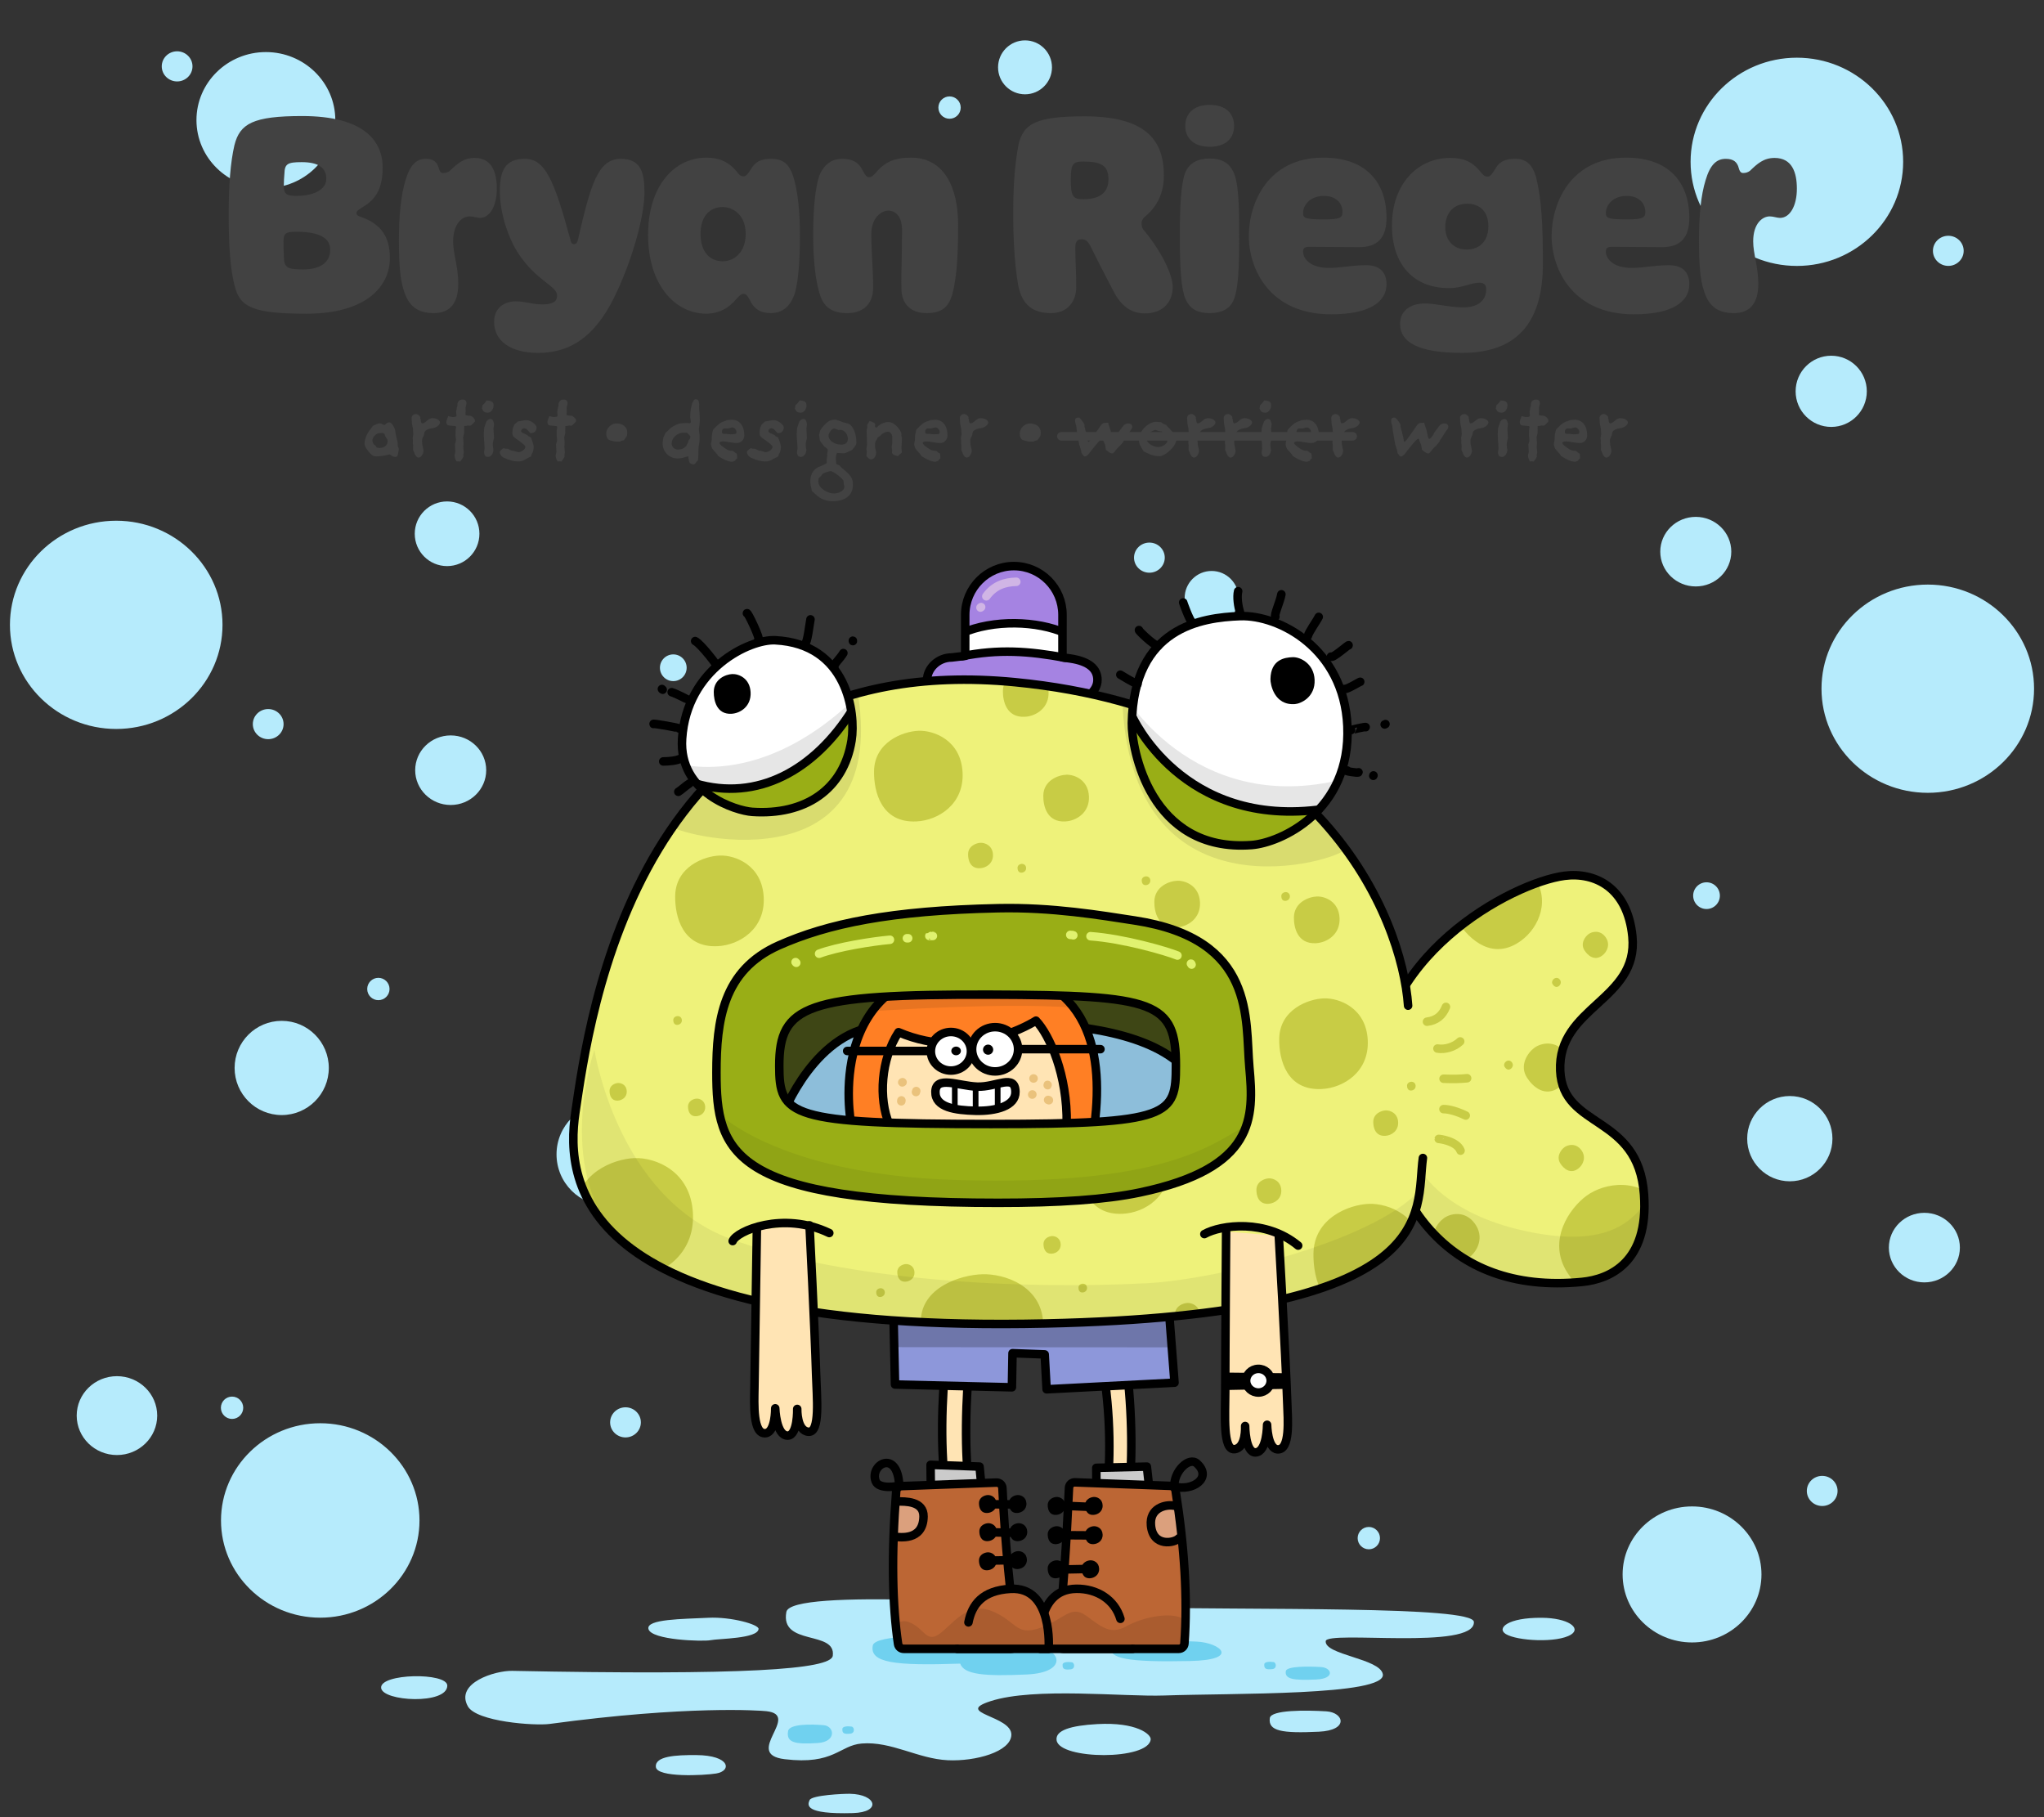
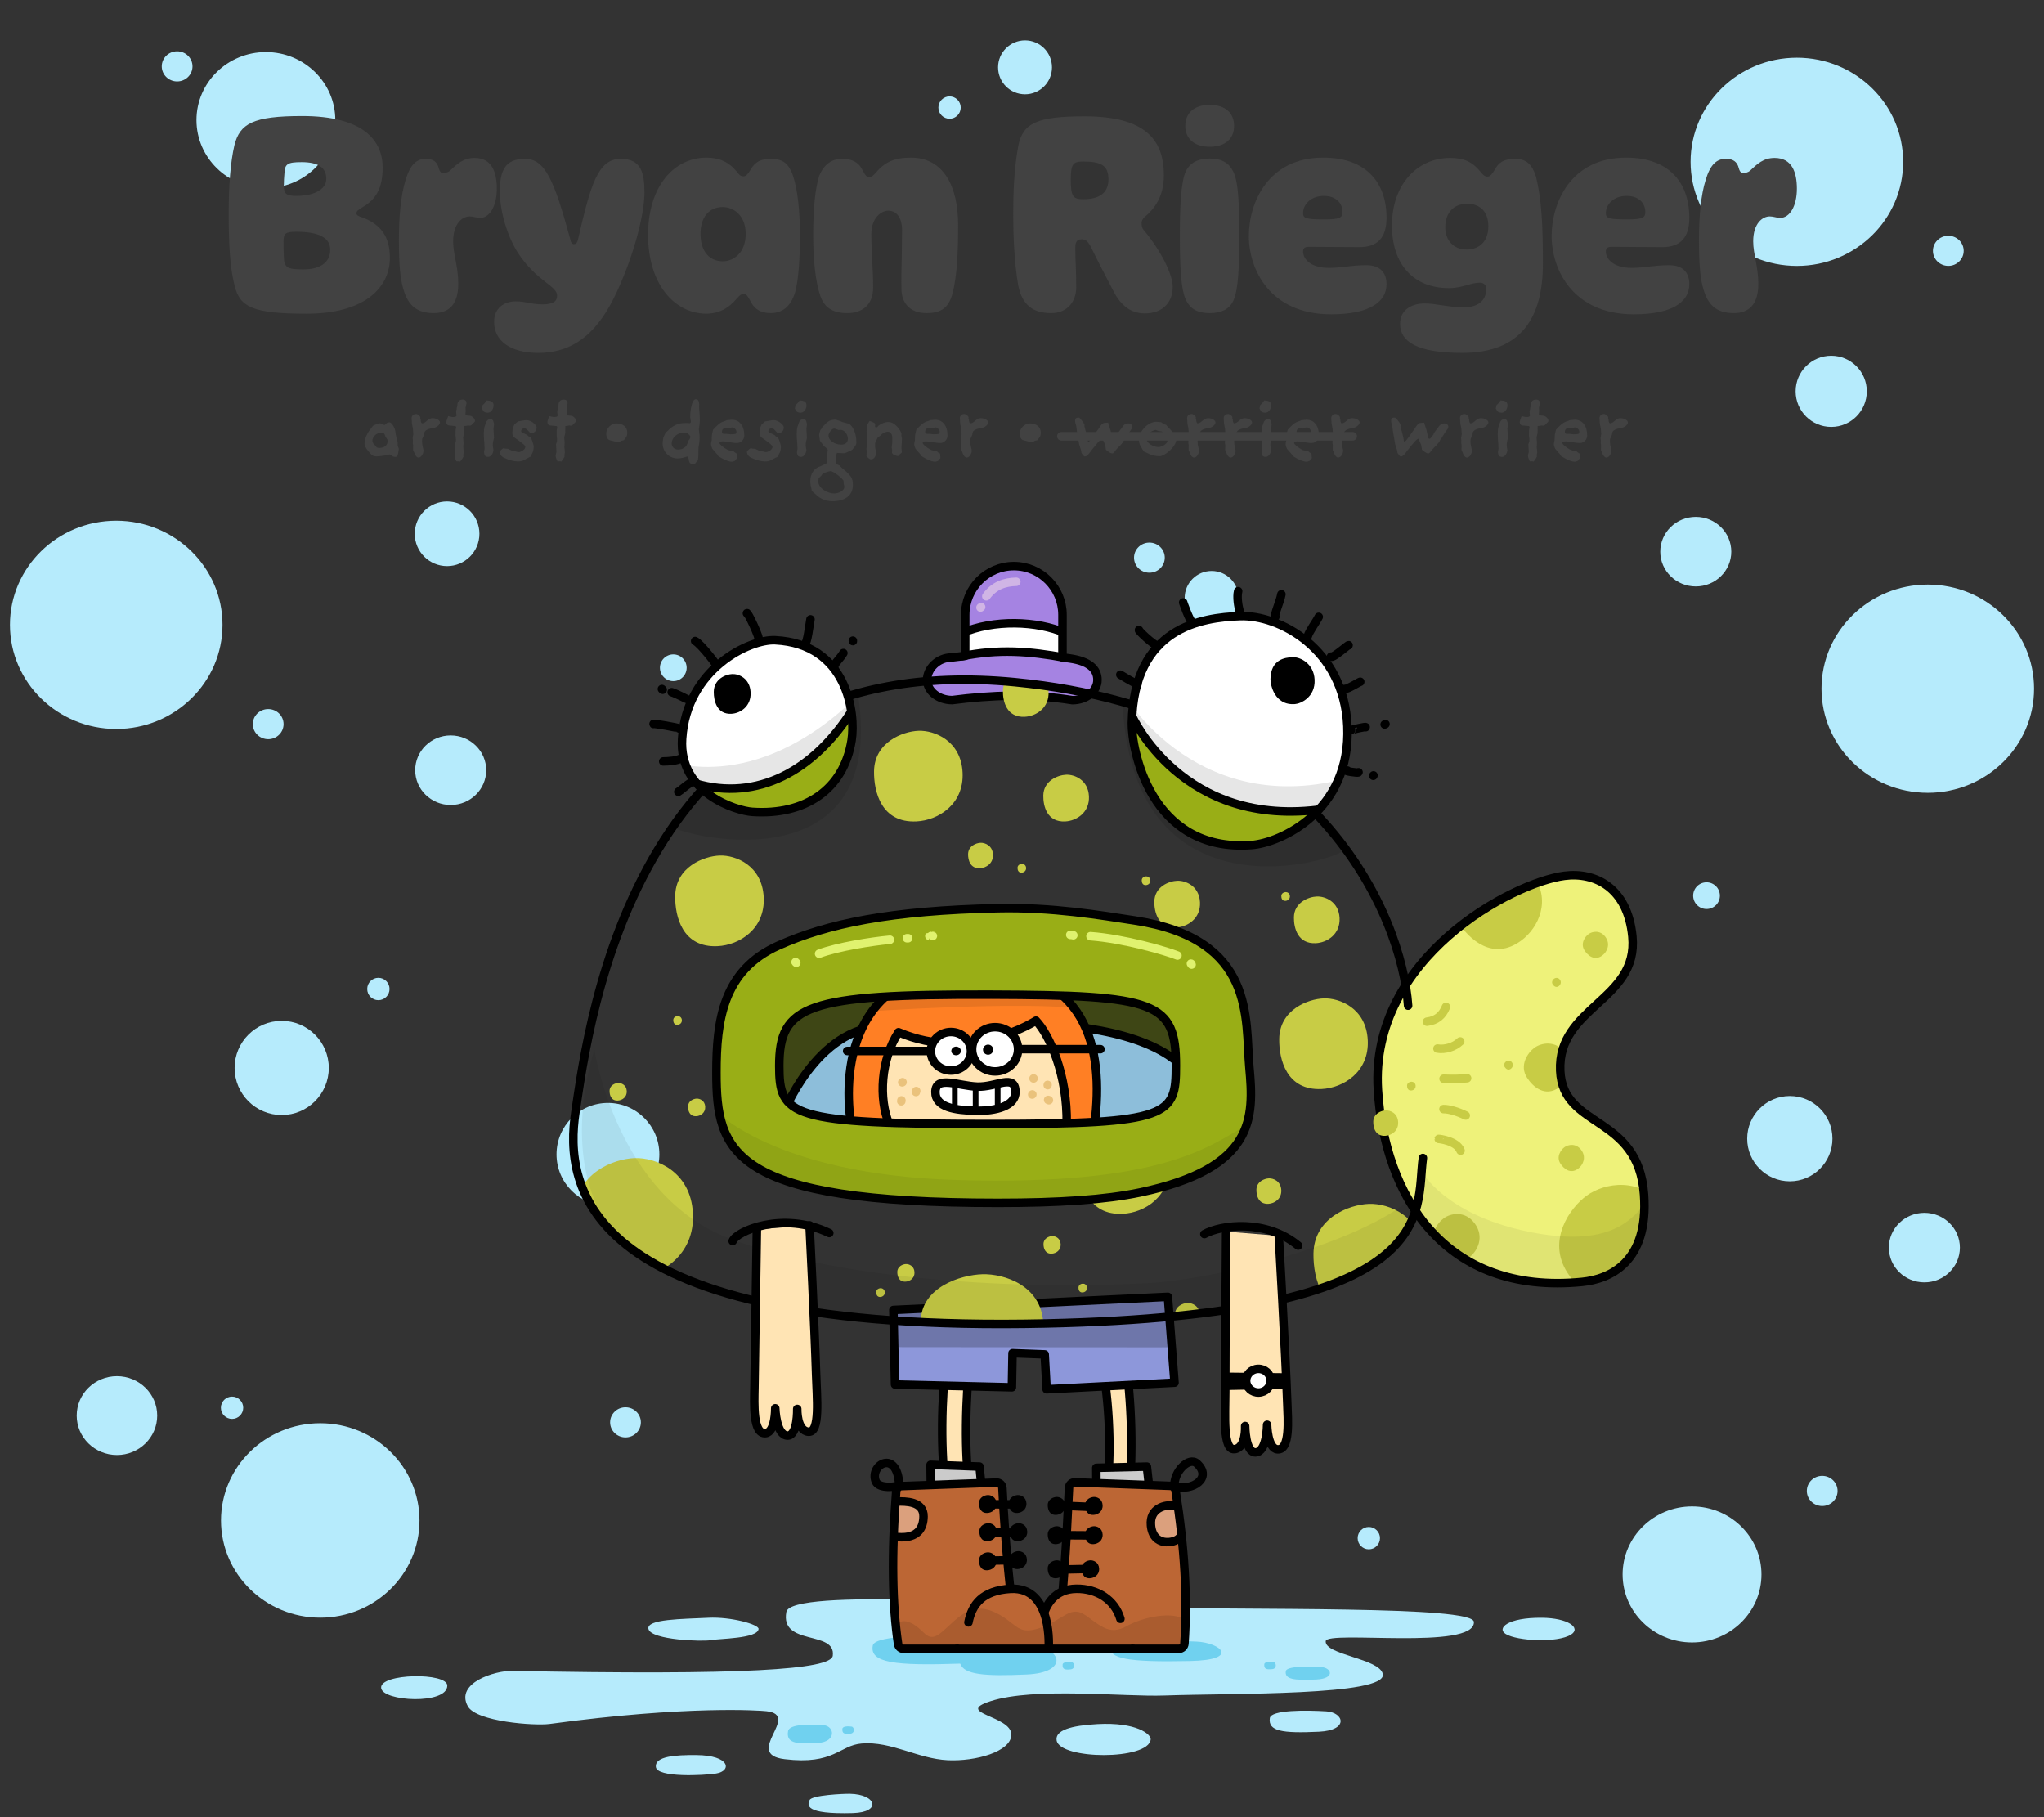
<svg xmlns="http://www.w3.org/2000/svg" width="100%" height="100%" viewBox="0 0 720 640" version="1.1" xml:space="preserve" style="fill-rule:evenodd;clip-rule:evenodd;stroke-linecap:round;stroke-linejoin:round;stroke-miterlimit:1.5;">
  <rect x="0" y="0" width="720" height="640" fill="#333333" stroke="none" />
-   <rect id="CosFish" x="0" y="0" width="720" height="640" style="fill:none;" />
  <g id="Lines">
    <path d="M214.149,388.448c9.995,0 18.111,8.115 18.111,18.111c-0,9.995 -8.116,18.11 -18.111,18.11c-9.995,0 -18.111,-8.115 -18.111,-18.11c0,-9.996 8.116,-18.111 18.111,-18.111Zm340.931,-60.977c6.935,0 12.564,5.63 12.564,12.564c0,6.934 -5.629,12.564 -12.564,12.564c-6.934,-0 -12.563,-5.63 -12.563,-12.564c-0,-6.934 5.629,-12.564 12.563,-12.564Zm-514.141,-144.076c20.663,-0 37.438,16.431 37.438,36.67c0,20.239 -16.775,36.67 -37.438,36.67c-20.662,0 -37.438,-16.431 -37.438,-36.67c0,-20.239 16.776,-36.67 37.438,-36.67Zm592.01,-163.076c20.663,0 37.438,16.432 37.438,36.671c-0,20.238 -16.775,36.67 -37.438,36.67c-20.663,-0 -37.438,-16.432 -37.438,-36.67c-0,-20.239 16.775,-36.671 37.438,-36.671Zm46.112,185.566c20.662,-0 37.438,16.431 37.438,36.67c-0,20.239 -16.776,36.67 -37.438,36.67c-20.663,0 -37.438,-16.431 -37.438,-36.67c-0,-20.239 16.775,-36.67 37.438,-36.67Zm-81.723,-23.848c6.904,0 12.509,5.49 12.509,12.252c-0,6.762 -5.605,12.252 -12.509,12.252c-6.903,0 -12.508,-5.49 -12.508,-12.252c0,-6.762 5.605,-12.252 12.508,-12.252Zm80.522,245.109c6.904,0 12.509,5.49 12.509,12.252c-0,6.762 -5.605,12.252 -12.509,12.252c-6.903,-0 -12.508,-5.49 -12.508,-12.252c0,-6.762 5.605,-12.252 12.508,-12.252Zm-519.102,-168.138c6.904,-0 12.509,5.49 12.509,12.252c-0,6.762 -5.605,12.252 -12.509,12.252c-6.903,-0 -12.508,-5.49 -12.508,-12.252c-0,-6.762 5.605,-12.252 12.508,-12.252Zm527.534,-175.971c2.989,0 5.416,2.377 5.416,5.305c-0,2.928 -2.427,5.306 -5.416,5.306c-2.99,-0 -5.417,-2.378 -5.417,-5.306c0,-2.928 2.427,-5.305 5.417,-5.305Zm-44.423,436.757c2.99,0 5.417,2.378 5.417,5.306c-0,2.928 -2.427,5.305 -5.417,5.305c-2.989,-0 -5.416,-2.377 -5.416,-5.305c0,-2.928 2.427,-5.306 5.416,-5.306Zm-421.537,-24.153c2.989,0 5.416,2.378 5.416,5.306c0,2.928 -2.427,5.305 -5.416,5.305c-2.989,-0 -5.416,-2.377 -5.416,-5.305c-0,-2.928 2.427,-5.306 5.416,-5.306Zm-157.94,-477.573c2.99,0 5.416,2.378 5.416,5.306c0,2.928 -2.426,5.305 -5.416,5.305c-2.989,-0 -5.416,-2.377 -5.416,-5.305c-0,-2.928 2.427,-5.306 5.416,-5.306Zm342.484,173.026c2.989,-0 5.416,2.377 5.416,5.305c0,2.928 -2.427,5.305 -5.416,5.305c-2.989,0 -5.416,-2.377 -5.416,-5.305c-0,-2.928 2.427,-5.305 5.416,-5.305Zm-310.402,58.628c2.99,-0 5.417,2.377 5.417,5.305c-0,2.928 -2.427,5.305 -5.417,5.305c-2.989,-0 -5.416,-2.377 -5.416,-5.305c0,-2.928 2.427,-5.305 5.416,-5.305Zm-0.815,-231.383c13.498,-0 24.456,10.733 24.456,23.954c0,13.221 -10.958,23.954 -24.456,23.954c-13.497,0 -24.456,-10.733 -24.456,-23.954c0,-13.221 10.959,-23.954 24.456,-23.954Zm502.363,512.212c13.498,-0 24.456,10.733 24.456,23.954c0,13.221 -10.958,23.954 -24.456,23.954c-13.497,0 -24.455,-10.733 -24.455,-23.954c-0,-13.221 10.958,-23.954 24.455,-23.954Zm-554.826,-45.873c7.826,-0 14.179,6.223 14.179,13.888c0,7.666 -6.353,13.889 -14.179,13.889c-7.826,-0 -14.18,-6.223 -14.18,-13.889c0,-7.665 6.354,-13.888 14.18,-13.888Zm71.612,16.577c19.294,-0 34.958,15.343 34.958,34.241c0,18.898 -15.664,34.241 -34.958,34.241c-19.294,0 -34.958,-15.343 -34.958,-34.241c-0,-18.898 15.664,-34.241 34.958,-34.241Zm-13.577,-141.72c9.156,-0 16.59,7.434 16.59,16.59c0,9.157 -7.434,16.591 -16.59,16.591c-9.157,-0 -16.591,-7.434 -16.591,-16.591c0,-9.156 7.434,-16.59 16.591,-16.59Zm327.563,-158.447c5.242,-0 9.497,4.255 9.497,9.497c0,5.241 -4.255,9.497 -9.497,9.497c-5.241,-0 -9.497,-4.256 -9.497,-9.497c0,-5.242 4.256,-9.497 9.497,-9.497Zm-65.73,-186.869c5.242,0 9.497,4.256 9.497,9.497c0,5.242 -4.255,9.497 -9.497,9.497c-5.241,0 -9.497,-4.255 -9.497,-9.497c0,-5.241 4.256,-9.497 9.497,-9.497Zm269.401,371.796c8.287,0 15.015,6.728 15.015,15.015c-0,8.287 -6.728,15.015 -15.015,15.015c-8.288,0 -15.016,-6.728 -15.016,-15.015c0,-8.287 6.728,-15.015 15.016,-15.015Zm14.582,-260.732c6.92,0 12.538,5.618 12.538,12.538c0,6.92 -5.618,12.538 -12.538,12.538c-6.92,0 -12.538,-5.618 -12.538,-12.538c0,-6.92 5.618,-12.538 12.538,-12.538Zm-43.923,185.456c2.597,0 4.706,2.109 4.706,4.707c0,2.597 -2.109,4.706 -4.706,4.706c-2.598,0 -4.707,-2.109 -4.707,-4.706c-0,-2.598 2.109,-4.707 4.707,-4.707Zm-363.955,-80.267c2.597,-0 4.706,2.109 4.706,4.707c0,2.597 -2.109,4.706 -4.706,4.706c-2.598,0 -4.707,-2.109 -4.707,-4.706c-0,-2.598 2.109,-4.707 4.707,-4.707Zm-103.884,113.913c2.171,0 3.933,1.763 3.933,3.934c0,2.171 -1.762,3.934 -3.933,3.934c-2.171,-0 -3.934,-1.763 -3.934,-3.934c0,-2.171 1.763,-3.934 3.934,-3.934Zm201.196,-310.429c2.171,0 3.933,1.763 3.933,3.934c0,2.171 -1.762,3.934 -3.933,3.934c-2.172,-0 -3.934,-1.763 -3.934,-3.934c-0,-2.171 1.762,-3.934 3.934,-3.934Zm147.687,503.828c2.171,-0 3.933,1.763 3.933,3.934c0,2.171 -1.762,3.933 -3.933,3.933c-2.171,0 -3.934,-1.762 -3.934,-3.933c-0,-2.171 1.763,-3.934 3.934,-3.934Zm-400.423,-45.912c2.171,-0 3.934,1.762 3.934,3.934c-0,2.171 -1.763,3.933 -3.934,3.933c-2.171,0 -3.934,-1.762 -3.934,-3.933c0,-2.172 1.763,-3.934 3.934,-3.934Zm75.742,-315.273c6.286,-0 11.389,5.103 11.389,11.388c-0,6.286 -5.103,11.389 -11.389,11.389c-6.286,0 -11.389,-5.103 -11.389,-11.389c0,-6.285 5.103,-11.388 11.389,-11.388Z" style="fill:#b6ebfc;" />
    <g>
      <path d="M392.138,566.04c51.008,1.101 126.764,-0.542 127.043,5.197c0.492,10.1 -51.868,2.877 -52.201,6.77c-0.414,4.856 19.117,6.1 20.119,11.615c1.396,7.688 -53.222,6.671 -77.042,7.523c-14.17,0.507 -45.649,-3.017 -61.117,1.989c-13.174,4.264 7.511,5.068 7.316,11.871c-0.172,5.977 -12.666,9.402 -22.413,8.935c-10.541,-0.505 -19.808,-6.728 -30.282,-5.886c-7.908,0.636 -9.739,7.624 -27.159,5.522c-14.922,-1.8 6.047,-15.562 -6.454,-16.908c-2.266,-0.244 -27.688,-2.086 -76.31,4.488c-5.298,0.716 -25.844,-0.768 -28.848,-6.218c-4.558,-8.269 9.689,-12.591 15.612,-12.474c81.401,1.613 112.308,-0.444 112.946,-5.318c1.187,-9.071 -18.606,-3.313 -16.352,-15.431c1.577,-8.486 82.956,-2.371 115.142,-1.675Zm-5.572,41.17c13.796,-0.755 18.931,3.599 18.766,5.391c-0.683,7.409 -32.059,7.214 -33.143,0.34c-0.56,-3.552 5.039,-5.219 14.377,-5.731Zm80.645,-4.49c6.166,0.383 8.087,6.67 -2.621,7.176c-12.998,0.615 -17.948,-0.182 -17.294,-4.807c0.413,-2.917 12.732,-2.815 19.915,-2.369Zm75.892,-32.95c9.231,0.075 13.983,3.582 10.309,5.909c-4.814,3.048 -19.021,2.274 -23.005,-0.186c-3.303,-2.039 0.671,-5.822 12.696,-5.723Zm-275.897,3.947c-0.313,3.447 -14.034,3.36 -16.955,3.95c-2.552,0.515 -20.864,0.015 -21.834,-3.95c-0.86,-3.518 12.039,-3.496 21.114,-3.949c7.927,-0.396 17.82,2.344 17.675,3.949Zm-14.959,50.901c-4.32,0.699 -20.828,1.506 -21.217,-2.298c-0.391,-3.826 7.015,-4.249 14.261,-4.193c11.986,0.094 12.546,5.586 6.956,6.491Zm47.123,7.144c9.406,0.166 11.294,6.51 1.055,6.797c-17.224,0.481 -16.01,-2.864 -15.241,-4.59c0.783,-1.757 12.077,-2.245 14.186,-2.207Zm-165.116,-37.293c-0.471,-5.16 23.324,-5.53 23.305,-0.796c-0.028,6.787 -22.867,5.594 -23.305,0.796Z" style="fill:#b6ebfc;" />
      <path d="M352.105,579.94c4.545,-0.112 9.385,0.048 13.179,0.277c8.427,0.509 11.054,8.852 -3.584,9.524c-14.94,0.686 -22.102,0.047 -23.471,-3.822c-23.143,0.792 -31.96,-0.286 -30.788,-6.392c0.744,-3.872 22.934,-3.737 35.874,-3.144c4.596,0.21 7.883,1.762 8.79,3.557Zm69.332,-1.784c8.428,0.354 15.673,6.461 -2.24,6.844c-22.189,0.475 -28.799,-0.861 -27.904,-5.135c0.564,-2.697 20.325,-2.122 30.144,-1.709Zm43.893,8.965c3.842,0.234 5.039,4.079 -1.633,4.389c-8.099,0.376 -11.183,-0.112 -10.776,-2.94c0.258,-1.785 7.933,-1.722 12.409,-1.449Zm-175.178,20.48c3.818,0.335 4.63,5.836 -2.073,6.279c-8.137,0.538 -11.172,-0.159 -10.481,-4.206c0.436,-2.553 8.105,-2.463 12.554,-2.073Zm158.434,-22.242c1.004,0.134 1.316,2.323 -0.427,2.5c-2.117,0.214 -2.923,-0.064 -2.817,-1.674c0.068,-1.017 2.074,-0.981 3.244,-0.826Zm-71.037,0.081c1.004,0.134 1.317,2.323 -0.427,2.499c-2.117,0.214 -2.923,-0.063 -2.816,-1.674c0.067,-1.016 2.073,-0.98 3.243,-0.825Zm-77.581,22.646c1.004,0.133 1.317,2.323 -0.427,2.499c-2.116,0.214 -2.922,-0.063 -2.816,-1.674c0.068,-1.016 2.074,-0.98 3.243,-0.825Z" style="fill:#70d1ef;" />
      <path d="M388.406,480.955c2.811,16.918 3.11,33.708 0.973,50.373l7.864,0.298c1.853,-16.628 1.676,-33.799 -0.553,-51.519l-8.284,0.848Z" style="fill:#ffe4b4;stroke:#000;stroke-width:3px;" />
      <path d="M333.488,475.419c-1.912,18.139 -2.309,35.406 -0.146,51.198l8.289,-0.702c-2.025,-14.686 -1.575,-32.221 0.254,-51.345l-8.397,0.849Z" style="fill:#ffe4b4;stroke:#000;stroke-width:3px;" />
      <path d="M327.795,515.904l0.08,7.447l17.798,-0.386l-0.625,-6.442l-17.253,-0.619Z" style="fill:#cbcbcb;stroke:#000;stroke-width:3px;" />
      <path d="M386.176,516.963l0.036,5.99l18.595,0.947l-0.824,-7.366l-17.807,0.429Z" style="fill:#cbcbcb;stroke:#000;stroke-width:3px;" />
      <path d="M374.25,231.533c0.885,0.119 1.789,0.247 2.713,0.383c6.606,0.97 9.621,3.624 9.619,7.556c-0.002,3.932 -3.965,7.122 -8.844,7.118c-14.597,-2.347 -28.606,-1.797 -42.336,-0.026c-4.879,-0.003 -8.838,-3.198 -8.835,-7.13c0.002,-3.932 3.782,-7.872 8.661,-7.869c1.635,-0.212 3.218,-0.403 4.764,-0.572l0.009,-14.456c0.006,-9.477 7.686,-17.167 17.14,-17.161c9.454,0.006 17.124,7.705 17.118,17.183l-0.009,14.974Z" style="fill:#a583e2;" />
      <clipPath id="_clip1">
        <path d="M374.25,231.533c0.885,0.119 1.789,0.247 2.713,0.383c6.606,0.97 9.621,3.624 9.619,7.556c-0.002,3.932 -3.965,7.122 -8.844,7.118c-14.597,-2.347 -28.606,-1.797 -42.336,-0.026c-4.879,-0.003 -8.838,-3.198 -8.835,-7.13c0.002,-3.932 3.782,-7.872 8.661,-7.869c1.635,-0.212 3.218,-0.403 4.764,-0.572l0.009,-14.456c0.006,-9.477 7.686,-17.167 17.14,-17.161c9.454,0.006 17.124,7.705 17.118,17.183l-0.009,14.974Z" />
      </clipPath>
      <g clip-path="url(#_clip1)">
        <path d="M375.264,222.983l0.001,8.69c-12.934,-2.414 -23.603,-3.108 -36.391,-0.559l-0.088,-8.131c11.248,-4.878 26.593,-4.375 36.478,0Z" style="fill:#fff;stroke:#000;stroke-width:3px;" />
      </g>
      <path d="M374.25,231.533c0.885,0.119 1.789,0.247 2.713,0.383c6.606,0.97 9.621,3.624 9.619,7.556c-0.002,3.932 -3.965,7.122 -8.844,7.118c-14.597,-2.347 -28.606,-1.797 -42.336,-0.026c-4.879,-0.003 -8.838,-3.198 -8.835,-7.13c0.002,-3.932 3.782,-7.872 8.661,-7.869c1.635,-0.212 3.218,-0.403 4.764,-0.572l0.009,-14.456c0.006,-9.477 7.686,-17.167 17.14,-17.161c9.454,0.006 17.124,7.705 17.118,17.183l-0.009,14.974Z" style="fill:none;stroke:#000;stroke-width:3px;" />
      <path d="M485.366,383.826c-2.863,-46.624 47.476,-73.006 65.727,-75.374c10.726,-1.391 22.252,4.118 23.923,21.422c2.168,22.451 -26.416,24.692 -25.426,47.238c0.909,20.72 27.475,15.115 29.521,43.589c1.722,23.98 -12.2,29.828 -21.798,30.778c-48.779,4.83 -69.678,-30.702 -71.947,-67.653Z" style="fill:#eef27a;" />
      <clipPath id="_clip2">
        <path d="M485.366,383.826c-2.863,-46.624 47.476,-73.006 65.727,-75.374c10.726,-1.391 22.252,4.118 23.923,21.422c2.168,22.451 -26.416,24.692 -25.426,47.238c0.909,20.72 27.475,15.115 29.521,43.589c1.722,23.98 -12.2,29.828 -21.798,30.778c-48.779,4.83 -69.678,-30.702 -71.947,-67.653Z" />
      </clipPath>
      <g clip-path="url(#_clip2)">
        <path d="M518.775,304.285c4.524,-3.264 14.353,-5.448 21.073,3.612c6.661,8.982 2.238,18.758 -3.955,23.342c-9.974,7.382 -18.307,-0.35 -22.227,-6.382c-5.587,-8.598 0.584,-17.309 5.109,-20.572Zm40.171,116.78c5.996,-4.325 19.02,-7.219 27.924,4.787c8.827,11.901 2.966,24.856 -5.24,30.929c-13.217,9.782 -24.259,-0.463 -29.453,-8.456c-7.404,-11.393 0.774,-22.936 6.769,-27.26Zm-50.336,7.965c2.332,-1.683 7.399,-2.809 10.863,1.862c3.433,4.63 1.153,9.67 -2.039,12.032c-5.142,3.806 -9.437,-0.18 -11.458,-3.289c-2.88,-4.432 0.301,-8.923 2.634,-10.605Zm31.932,-60.044c2.333,-1.682 7.4,-2.808 10.863,1.863c3.434,4.63 1.154,9.669 -2.038,12.032c-5.142,3.805 -9.437,-0.18 -11.458,-3.29c-2.88,-4.432 0.301,-8.922 2.633,-10.605Zm19.047,-40.02c1.271,-0.916 4.032,-1.53 5.919,1.015c1.871,2.522 0.629,5.268 -1.111,6.556c-2.801,2.073 -5.141,-0.099 -6.242,-1.793c-1.57,-2.415 0.164,-4.861 1.434,-5.778Zm-8.496,75.065c1.271,-0.916 4.031,-1.53 5.918,1.015c1.871,2.523 0.629,5.268 -1.11,6.556c-2.802,2.073 -5.142,-0.098 -6.243,-1.793c-1.569,-2.414 0.164,-4.861 1.435,-5.778Zm-20.563,-30.224c0.439,-0.317 1.393,-0.529 2.046,0.35c0.646,0.872 0.217,1.821 -0.384,2.266c-0.968,0.716 -1.777,-0.034 -2.158,-0.619c-0.542,-0.835 0.057,-1.68 0.496,-1.997Zm16.898,-29.121c0.439,-0.317 1.393,-0.529 2.045,0.351c0.646,0.871 0.217,1.82 -0.384,2.265c-0.968,0.716 -1.777,-0.034 -2.157,-0.619c-0.543,-0.835 0.056,-1.68 0.496,-1.997Z" style="fill:#c8cc45;" />
        <path d="M501.128,413.1c-0,-0 8.025,14.174 35.44,20.304c34.426,7.697 39.97,-7.366 44.716,-11.295c0,0 3.71,16.401 -9.638,26.757c-14.157,10.985 -40.628,5.315 -53.272,-1.081c-31.107,-15.736 -17.246,-34.685 -17.246,-34.685Z" style="fill-opacity:0.06;" />
      </g>
      <path d="M485.366,383.826c-2.863,-46.624 47.476,-73.006 65.727,-75.374c10.726,-1.391 22.252,4.118 23.923,21.422c2.168,22.451 -26.416,24.692 -25.426,47.238c0.909,20.72 27.475,15.115 29.521,43.589c1.722,23.98 -12.2,29.828 -21.798,30.778c-48.779,4.83 -69.678,-30.702 -71.947,-67.653Z" style="fill:none;stroke:#000;stroke-width:3px;" />
      <path d="M314.695,461.367l0.579,26.251l41.167,0.984l0.219,-12.023l11.334,0.431l0.676,12.292l45.052,-2.332l-2.338,-30.235l-96.689,4.632Z" style="fill:#8d97da;" />
      <clipPath id="_clip3">
        <path d="M314.695,461.367l0.579,26.251l41.167,0.984l0.219,-12.023l11.334,0.431l0.676,12.292l45.052,-2.332l-2.338,-30.235l-96.689,4.632Z" />
      </clipPath>
      <g clip-path="url(#_clip3)">
        <path d="M310.466,459.589l0.082,14.865c-0,-0 112.096,0.128 111.309,0.034c-0.788,-0.094 -1.377,-21.181 -1.377,-21.181l-110.014,6.282Z" style="fill-opacity:0.22;" />
      </g>
      <path d="M314.695,461.367l0.579,26.251l41.167,0.984l0.219,-12.023l11.334,0.431l0.676,12.292l45.052,-2.332l-2.338,-30.235l-96.689,4.632Z" style="fill:none;stroke:#000;stroke-width:3px;" />
-       <path d="M496.004,354.193c-2.114,-30.795 -30.862,-103.511 -138.5,-113.934c-133.512,-12.929 -150.054,119.617 -154.818,151.489c-3.81,25.485 1.296,78.007 165.671,74.371c140.828,-3.115 130.168,-39.043 132.861,-58.284" style="fill:#eef27a;" />
      <clipPath id="_clip4">
        <path d="M496.004,354.193c-2.114,-30.795 -30.862,-103.511 -138.5,-113.934c-133.512,-12.929 -150.054,119.617 -154.818,151.489c-3.81,25.485 1.296,78.007 165.671,74.371c140.828,-3.115 130.168,-39.043 132.861,-58.284" />
      </clipPath>
      <g clip-path="url(#_clip4)">
        <path d="M323.556,257.379c5.575,-0.2 14.961,3.445 15.515,14.711c0.549,11.169 -8.56,16.841 -16.256,17.211c-12.394,0.597 -15.027,-10.46 -14.936,-17.654c0.131,-10.253 10.102,-14.067 15.677,-14.268Zm-70.049,43.938c5.576,-0.201 14.961,3.444 15.515,14.71c0.55,11.169 -8.559,16.841 -16.255,17.211c-12.395,0.597 -15.028,-10.46 -14.936,-17.654c0.13,-10.253 10.101,-14.067 15.676,-14.267Zm-29.98,106.559c7.388,-0.265 19.825,4.564 20.559,19.493c0.728,14.8 -11.342,22.316 -21.54,22.807c-16.424,0.791 -19.913,-13.862 -19.792,-23.394c0.173,-13.586 13.386,-18.641 20.773,-18.906Zm122.498,40.906c7.705,-0.231 20.677,3.974 21.442,16.973c0.759,12.886 -11.83,19.43 -22.466,19.857c-17.129,0.689 -20.769,-12.069 -20.642,-20.368c0.18,-11.83 13.96,-16.231 21.666,-16.462Zm136.188,-24.793c6.951,-0.246 18.654,4.236 19.345,18.094c0.684,13.738 -10.673,20.714 -20.268,21.17c-15.454,0.735 -18.737,-12.866 -18.623,-21.714c0.163,-12.612 12.595,-17.304 19.546,-17.55Zm-106.63,-151.132c2.874,-0.103 7.712,1.775 7.998,7.583c0.283,5.758 -4.413,8.681 -8.38,8.872c-6.389,0.308 -7.747,-5.392 -7.7,-9.1c0.068,-5.286 5.208,-7.252 8.082,-7.355Zm88.283,42.882c2.874,-0.103 7.713,1.775 7.998,7.583c0.283,5.758 -4.412,8.681 -8.38,8.873c-6.389,0.307 -7.746,-5.393 -7.699,-9.101c0.067,-5.286 5.207,-7.252 8.081,-7.355Zm-118.452,-18.915c1.566,-0.056 4.202,0.967 4.358,4.131c0.154,3.137 -2.405,4.73 -4.566,4.834c-3.481,0.168 -4.221,-2.938 -4.195,-4.958c0.037,-2.88 2.837,-3.951 4.403,-4.007Zm101.563,118.183c1.566,-0.056 4.202,0.968 4.358,4.132c0.154,3.137 -2.404,4.73 -4.566,4.834c-3.481,0.168 -4.22,-2.938 -4.195,-4.958c0.037,-2.88 2.837,-3.951 4.403,-4.008Zm-201.576,-28.075c1.082,-0.039 2.904,0.668 3.011,2.855c0.107,2.168 -1.661,3.269 -3.155,3.341c-2.406,0.116 -2.917,-2.03 -2.899,-3.427c0.025,-1.99 1.96,-2.73 3.043,-2.769Zm125.215,48.406c1.083,-0.039 2.904,0.669 3.012,2.856c0.107,2.168 -1.662,3.268 -3.155,3.34c-2.406,0.116 -2.918,-2.03 -2.9,-3.426c0.026,-1.991 1.961,-2.731 3.043,-2.77Zm82.247,-121.153c0.541,-0.019 1.452,0.334 1.506,1.428c0.053,1.084 -0.831,1.634 -1.578,1.67c-1.203,0.058 -1.458,-1.015 -1.449,-1.713c0.012,-0.995 0.98,-1.365 1.521,-1.385Zm-92.919,-9.939c0.542,-0.019 1.453,0.334 1.506,1.428c0.054,1.084 -0.83,1.634 -1.577,1.67c-1.203,0.058 -1.459,-1.015 -1.45,-1.713c0.013,-0.995 0.98,-1.365 1.521,-1.385Zm-121.257,53.609c0.541,-0.02 1.452,0.334 1.505,1.427c0.054,1.084 -0.83,1.635 -1.577,1.671c-1.203,0.058 -1.459,-1.015 -1.45,-1.714c0.013,-0.995 0.981,-1.365 1.522,-1.384Zm71.483,95.84c0.541,-0.02 1.452,0.334 1.506,1.427c0.053,1.084 -0.831,1.635 -1.578,1.671c-1.203,0.058 -1.458,-1.016 -1.449,-1.714c0.012,-0.995 0.98,-1.365 1.521,-1.384Zm8.952,-8.494c1.082,-0.039 2.904,0.668 3.011,2.855c0.107,2.168 -1.661,3.269 -3.155,3.341c-2.406,0.116 -2.917,-2.03 -2.899,-3.427c0.025,-1.99 1.96,-2.731 3.043,-2.769Z" style="fill:#c8cc45;" />
        <path d="M476.814,366.08c-5.424,1.311 -9.635,3.418 -10.97,11.215c-1.336,7.797 3.639,12.869 11.181,13.255c7.541,0.385 13.748,-3.369 14.624,-9.574c0.876,-6.206 -9.41,-16.207 -14.835,-14.896Z" style="fill:none;" />
        <path d="M466.279,351.627c5.575,-0.2 14.961,3.444 15.515,14.71c0.549,11.169 -8.559,16.841 -16.255,17.212c-12.395,0.596 -15.028,-10.461 -14.936,-17.655c0.13,-10.253 10.101,-14.067 15.676,-14.267Zm-70.048,43.937c5.575,-0.2 14.961,3.444 15.515,14.711c0.549,11.168 -8.56,16.84 -16.256,17.211c-12.394,0.597 -15.027,-10.461 -14.936,-17.654c0.131,-10.254 10.102,-14.068 15.677,-14.268Zm-34.873,-159.57c2.874,-0.103 7.712,1.776 7.998,7.583c0.283,5.758 -4.412,8.682 -8.38,8.873c-6.389,0.307 -7.746,-5.393 -7.699,-9.101c0.067,-5.285 5.207,-7.252 8.081,-7.355Zm53.341,74.199c2.874,-0.104 7.713,1.775 7.998,7.583c0.283,5.757 -4.412,8.681 -8.379,8.872c-6.39,0.308 -7.747,-5.392 -7.7,-9.101c0.067,-5.285 5.207,-7.251 8.081,-7.354Zm73.438,80.878c1.566,-0.056 4.202,0.967 4.358,4.132c0.154,3.137 -2.404,4.73 -4.566,4.834c-3.481,0.167 -4.22,-2.938 -4.195,-4.959c0.037,-2.879 2.838,-3.951 4.403,-4.007Zm-69.846,67.821c1.566,-0.057 4.202,0.967 4.358,4.131c0.154,3.137 -2.404,4.73 -4.566,4.834c-3.481,0.168 -4.221,-2.938 -4.195,-4.958c0.037,-2.88 2.837,-3.951 4.403,-4.007Zm-200.525,-77.465c1.082,-0.039 2.904,0.668 3.011,2.855c0.107,2.168 -1.661,3.269 -3.155,3.341c-2.406,0.116 -2.917,-2.03 -2.899,-3.427c0.025,-1.99 1.96,-2.73 3.043,-2.769Zm185.93,-72.788c0.541,-0.02 1.452,0.334 1.506,1.427c0.054,1.084 -0.831,1.635 -1.577,1.671c-1.203,0.058 -1.459,-1.015 -1.45,-1.714c0.013,-0.995 0.98,-1.365 1.521,-1.384Zm93.455,72.342c0.541,-0.019 1.452,0.334 1.506,1.428c0.053,1.084 -0.831,1.634 -1.578,1.67c-1.203,0.058 -1.458,-1.015 -1.45,-1.713c0.013,-0.995 0.981,-1.365 1.522,-1.385Zm-115.741,71.121c0.541,-0.019 1.452,0.334 1.506,1.428c0.053,1.084 -0.831,1.634 -1.578,1.67c-1.203,0.058 -1.458,-1.015 -1.449,-1.713c0.012,-0.995 0.98,-1.366 1.521,-1.385Z" style="fill:#c8cc45;" />
        <path d="M209.384,369.705c-0,-0 7.809,51.644 47.789,66.564c39.98,14.92 102.728,17.988 146.918,15.671c25.46,-1.335 83.588,-15.721 97.401,-34.51c-0,0 1.886,23.041 -33.779,39.883c-21.406,10.109 -59.569,15.452 -118.057,14.127c-53.909,-1.221 -111.567,-11.911 -132.151,-35.56c-22.208,-25.515 -8.121,-66.175 -8.121,-66.175Z" style="fill-opacity:0.06;" />
        <path d="M235.77,290.581c1.277,3.303 77.163,23.277 66.491,-45.88c0,-0 -50.255,-6.716 -66.491,45.88Z" style="fill-opacity:0.09;" />
        <path d="M473.432,299.327c-1.277,3.303 -73.387,26.42 -77.977,-50.214c-0,0 61.741,-2.382 77.977,50.214Z" style="fill-opacity:0.09;" />
      </g>
      <path d="M496.004,354.193c-2.114,-30.795 -30.862,-103.511 -138.5,-113.934c-133.512,-12.929 -150.054,119.617 -154.818,151.489c-3.81,25.485 1.296,78.007 165.671,74.371c140.828,-3.115 130.168,-39.043 132.861,-58.284" style="fill:none;stroke:#000;stroke-width:3px;" />
      <path d="M351.536,319.868c-37.956,0.816 -60.019,5.449 -77.259,13.12c-19.713,8.771 -21.914,26.593 -21.914,44.766c-0.002,28.174 5.142,45.877 99.173,45.877c21.605,-0 37.863,-1.108 49.992,-3.649c40.857,-8.562 40.167,-26.466 38.571,-44.057c-1.537,-16.953 2.466,-45.198 -40.437,-51.74c-11.828,-1.804 -28.829,-4.732 -48.126,-4.317Z" style="fill:#99ae16;" />
      <clipPath id="_clip5">
        <path d="M351.536,319.868c-37.956,0.816 -60.019,5.449 -77.259,13.12c-19.713,8.771 -21.914,26.593 -21.914,44.766c-0.002,28.174 5.142,45.877 99.173,45.877c21.605,-0 37.863,-1.108 49.992,-3.649c40.857,-8.562 40.167,-26.466 38.571,-44.057c-1.537,-16.953 2.466,-45.198 -40.437,-51.74c-11.828,-1.804 -28.829,-4.732 -48.126,-4.317Z" />
      </clipPath>
      <g clip-path="url(#_clip5)">
        <path d="M349.107,350.312c-65.364,-0.217 -74.611,3.767 -74.611,25.049c0,17.696 3.369,20.514 74.611,20.514c63.245,-0 65.106,-2.99 65.106,-20.514c0,-22.524 -6.903,-24.857 -65.106,-25.049Z" style="fill:#3e4615;" />
        <clipPath id="_clip6">
          <path d="M349.107,350.312c-65.364,-0.217 -74.611,3.767 -74.611,25.049c0,17.696 3.369,20.514 74.611,20.514c63.245,-0 65.106,-2.99 65.106,-20.514c0,-22.524 -6.903,-24.857 -65.106,-25.049Z" />
        </clipPath>
        <g clip-path="url(#_clip6)">
          <path d="M311.613,361.338c24.171,-0.274 105.835,-9.663 112.29,28.083c-29.451,11.109 -135.636,7.964 -148.311,3.575c0,0 11.717,-31.382 36.021,-31.658Z" style="fill:#8dbeda;stroke:#000;stroke-width:3px;" />
          <path d="M379.183,389.215c6.77,14.02 14.143,27.621 14.143,27.621c-19.485,3.961 -45.631,4.503 -76.617,2.56c0,-0 -7.503,-21.883 -8.607,-33.338c-1.943,-20.165 9.072,-34.83 29.382,-34.153c41.343,1.379 34.709,22.838 41.699,37.31Z" style="fill:#ffe4b4;stroke:#000;stroke-width:3px;" />
          <path d="M344.22,382.71c-6.712,-0.268 -14.59,-3.991 -14.718,1.817c-0.122,5.536 7.05,6.499 14.137,6.683c7.316,0.191 14.13,-1.736 14.051,-6.663c-0.105,-6.558 -6.737,-1.569 -13.47,-1.837Z" style="fill:#fff;" />
          <clipPath id="_clip7">
            <path d="M344.22,382.71c-6.712,-0.268 -14.59,-3.991 -14.718,1.817c-0.122,5.536 7.05,6.499 14.137,6.683c7.316,0.191 14.13,-1.736 14.051,-6.663c-0.105,-6.558 -6.737,-1.569 -13.47,-1.837Z" />
          </clipPath>
          <g clip-path="url(#_clip7)">
            <path d="M336.328,380.676l0.006,10.112" style="fill:none;stroke:#000;stroke-width:2px;" />
            <path d="M343.665,382.202l0.004,8.582" style="fill:none;stroke:#000;stroke-width:2px;" />
            <path d="M351.431,380.668l0.005,10.112" style="fill:none;stroke:#000;stroke-width:2px;" />
          </g>
          <path d="M344.22,382.71c-6.712,-0.268 -14.59,-3.991 -14.718,1.817c-0.122,5.536 7.05,6.499 14.137,6.683c7.316,0.191 14.13,-1.736 14.051,-6.663c-0.105,-6.558 -6.737,-1.569 -13.47,-1.837Z" style="fill:none;stroke:#000;stroke-width:3px;" />
          <path d="M364.922,359.465c0,-0 -22.924,14.973 -48.418,4.065c-6.248,9.558 -7.051,23.505 -3.292,32.345l-13.458,-0.417c-0,0 -10.204,-53.848 42.495,-54.487c40.94,-0.496 46.706,28.485 43.32,54.869l-9.829,0.035c0.323,-17.098 -5.98,-31.327 -10.818,-36.41Z" style="fill:#ff7f24;" />
          <clipPath id="_clip8">
            <path d="M364.922,359.465c0,-0 -22.924,14.973 -48.418,4.065c-6.248,9.558 -7.051,23.505 -3.292,32.345l-13.458,-0.417c-0,0 -10.204,-53.848 42.495,-54.487c40.94,-0.496 46.706,28.485 43.32,54.869l-9.829,0.035c0.323,-17.098 -5.98,-31.327 -10.818,-36.41Z" />
          </clipPath>
          <g clip-path="url(#_clip8)">
            <path d="M304.15,356.329c-0,0 56.277,-3.978 78.1,-0.945l-1.661,-13.389l-76.091,0.049l-0.348,14.285Z" style="fill-opacity:0.09;" />
          </g>
          <path d="M364.922,359.465c0,-0 -22.924,14.973 -48.418,4.065c-6.248,9.558 -7.051,23.505 -3.292,32.345l-13.458,-0.417c-0,0 -10.204,-53.848 42.495,-54.487c40.94,-0.496 46.706,28.485 43.32,54.869l-9.829,0.035c0.323,-17.098 -5.98,-31.327 -10.818,-36.41Z" style="fill:none;stroke:#000;stroke-width:3px;" />
          <ellipse cx="350.521" cy="369.554" rx="8.098" ry="7.794" style="fill:#fff;" />
          <clipPath id="_clip9">
            <ellipse cx="350.521" cy="369.554" rx="8.098" ry="7.794" />
          </clipPath>
          <g clip-path="url(#_clip9)">
            <ellipse cx="348.061" cy="369.685" rx="1.798" ry="1.786" />
          </g>
          <ellipse cx="350.521" cy="369.554" rx="8.098" ry="7.794" style="fill:none;stroke:#000;stroke-width:3px;" />
          <ellipse cx="334.963" cy="370.252" rx="7.061" ry="6.795" style="fill:#fff;" />
          <clipPath id="_clip10">
            <ellipse cx="334.963" cy="370.252" rx="7.061" ry="6.795" />
          </clipPath>
          <g clip-path="url(#_clip10)">
            <ellipse cx="336.788" cy="370.128" rx="1.688" ry="1.529" />
          </g>
          <ellipse cx="334.963" cy="370.252" rx="7.061" ry="6.795" style="fill:none;stroke:#000;stroke-width:3px;" />
        </g>
        <path d="M349.107,350.312c-65.364,-0.217 -74.611,3.767 -74.611,25.049c0,17.696 3.369,20.514 74.611,20.514c63.245,-0 65.106,-2.99 65.106,-20.514c0,-22.524 -6.903,-24.857 -65.106,-25.049Z" style="fill:none;stroke:#000;stroke-width:3px;" />
        <path d="M251.543,390.696c0,0 20.545,23.006 85.617,24.904c73.413,2.142 89.398,-12.352 102.923,-19.912c0,-0 6.145,30.078 -72.224,31.554c-77.562,1.46 -116.191,-6.114 -116.316,-36.546Z" style="fill-opacity:0.06;" />
        <path d="M288.526,335.896c6.464,-2.426 18.548,-4.342 24.956,-4.919" style="fill:none;stroke:#e0f26f;stroke-width:3px;" />
        <path d="M319.904,330.445c0.149,0.006 -0.299,-0.001 -0.448,0.005" style="fill:none;stroke:#e0f26f;stroke-width:3px;" />
        <path d="M328.605,329.642c0.022,0.014 -1.223,-0.023 -1.246,0.007" style="fill:none;stroke:#e0f26f;stroke-width:3px;" />
        <path d="M280.235,338.848c0.058,0.119 0.139,0.18 0.251,0.245" style="fill:none;stroke:#e0f26f;stroke-width:3px;" />
        <path d="M384.128,329.726c11.751,0.86 26.72,5.237 30.627,6.811" style="fill:none;stroke:#e0f26f;stroke-width:3px;" />
        <path d="M419.507,339.386c0.097,0.003 0.22,0.256 0.229,0.334" style="fill:none;stroke:#e0f26f;stroke-width:3px;" />
        <path d="M378.078,329.405c-0.269,-0.144 -0.768,-0.074 -1.075,-0.142" style="fill:none;stroke:#e0f26f;stroke-width:3px;" />
        <path d="M369.475,387.496c0.095,-0.02 -0.177,-0.08 -0.27,-0.107" style="fill:none;stroke:#eac27c;stroke-width:3px;" />
        <path d="M363.641,385.457c-0.013,0.017 -0.026,0.034 -0.039,0.05" style="fill:none;stroke:#eac27c;stroke-width:3px;" />
        <path d="M368.999,382.099c-0.013,0.017 0.069,0.075 0.055,0.092" style="fill:none;stroke:#eac27c;stroke-width:3px;" />
        <path d="M364.071,379.83c0.033,-0.026 0.009,-0.009 -0.015,0.006" style="fill:none;stroke:#eac27c;stroke-width:3px;" />
        <path d="M317.812,381.203c-0.009,-0.009 0.079,-0.048 0.115,-0.058" style="fill:none;stroke:#eac27c;stroke-width:3px;" />
        <path d="M322.655,384.604c0.057,-0.101 0.037,-0.232 0.094,-0.336" style="fill:none;stroke:#eac27c;stroke-width:3px;" />
        <path d="M317.481,387.866c0.025,-0.104 0.032,-0.204 0.038,-0.312" style="fill:none;stroke:#eac27c;stroke-width:3px;" />
        <path d="M327.266,370.148l-28.848,0" style="fill:none;stroke:#000;stroke-width:3px;stroke-linejoin:miter;" />
        <path d="M387.634,369.511l-28.844,-0" style="fill:none;stroke:#000;stroke-width:3px;stroke-linejoin:miter;" />
      </g>
      <path d="M351.536,319.868c-37.956,0.816 -60.019,5.449 -77.259,13.12c-19.713,8.771 -21.914,26.593 -21.914,44.766c-0.002,28.174 5.142,45.877 99.173,45.877c21.605,-0 37.863,-1.108 49.992,-3.649c40.857,-8.562 40.167,-26.466 38.571,-44.057c-1.537,-16.953 2.466,-45.198 -40.437,-51.74c-11.828,-1.804 -28.829,-4.732 -48.126,-4.317Z" style="fill:none;stroke:#000;stroke-width:3px;" />
      <path d="M315.682,525.237c0.078,-1.013 0.904,-1.807 1.919,-1.845c6.212,-0.23 26.913,-0.995 33.428,-1.236c1.095,-0.04 2.019,0.809 2.071,1.904c0.978,20.462 2.839,37.971 5.025,54.39c0.076,0.571 -0.098,1.148 -0.477,1.582c-0.38,0.434 -0.929,0.683 -1.505,0.683c-7.497,0 -31.223,0 -37.817,0c-0.988,0 -1.828,-0.721 -1.977,-1.698c-2,-13.554 -2.43,-30.969 -0.667,-53.78Z" style="fill:#bc6634;" />
      <clipPath id="_clip11">
        <path d="M315.682,525.237c0.078,-1.013 0.904,-1.807 1.919,-1.845c6.212,-0.23 26.913,-0.995 33.428,-1.236c1.095,-0.04 2.019,0.809 2.071,1.904c0.978,20.462 2.839,37.971 5.025,54.39c0.076,0.571 -0.098,1.148 -0.477,1.582c-0.38,0.434 -0.929,0.683 -1.505,0.683c-7.497,0 -31.223,0 -37.817,0c-0.988,0 -1.828,-0.721 -1.977,-1.698c-2,-13.554 -2.43,-30.969 -0.667,-53.78Z" />
      </clipPath>
      <g clip-path="url(#_clip11)">
        <path d="M316.084,528.826c2.71,-0.066 9.321,-0.191 9.233,5.291c-0.14,8.836 -8.863,7.126 -9.852,7.185" style="fill:#dba07d;stroke:#000;stroke-width:3px;" />
        <path d="M314.185,575.947c0,0 0.783,-6.575 6.051,-4.612c5.268,1.963 5.963,7.361 10.517,4.234c4.553,-3.128 9.824,-11.686 18.61,-8.161c8.786,3.526 8.295,8.893 16.843,5.988c8.548,-2.906 10.824,-8.343 16.336,-4.387c5.511,3.956 8.506,6.933 14.319,3.705c5.814,-3.227 16.092,-5.369 20.547,-2.229c4.455,3.139 9.535,9.749 9.535,9.749l0.09,7.727l-112.864,0.258l0.016,-12.272Z" style="fill-opacity:0.1;" />
      </g>
      <path d="M315.682,525.237c0.078,-1.013 0.904,-1.807 1.919,-1.845c6.212,-0.23 26.913,-0.995 33.428,-1.236c1.095,-0.04 2.019,0.809 2.071,1.904c0.978,20.462 2.839,37.971 5.025,54.39c0.076,0.571 -0.098,1.148 -0.477,1.582c-0.38,0.434 -0.929,0.683 -1.505,0.683c-7.497,0 -31.223,0 -37.817,0c-0.988,0 -1.828,-0.721 -1.977,-1.698c-2,-13.554 -2.43,-30.969 -0.667,-53.78Z" style="fill:none;stroke:#000;stroke-width:3px;" />
      <path d="M414.097,524.999c-0.15,-0.944 -0.947,-1.65 -1.901,-1.685c-6.036,-0.223 -27.001,-0.998 -33.565,-1.241c-1.097,-0.041 -2.022,0.81 -2.072,1.906c-0.909,19.672 -1.995,37.398 -4.03,54.497c-0.068,0.568 0.11,1.138 0.49,1.566c0.379,0.428 0.924,0.673 1.496,0.673c7.807,0 33.568,0 40.708,0c1.046,0 1.916,-0.806 1.995,-1.848c1.129,-15.673 0.085,-33.633 -3.121,-53.868Z" style="fill:#bc6634;" />
      <clipPath id="_clip12">
        <path d="M414.097,524.999c-0.15,-0.944 -0.947,-1.65 -1.901,-1.685c-6.036,-0.223 -27.001,-0.998 -33.565,-1.241c-1.097,-0.041 -2.022,0.81 -2.072,1.906c-0.909,19.672 -1.995,37.398 -4.03,54.497c-0.068,0.568 0.11,1.138 0.49,1.566c0.379,0.428 0.924,0.673 1.496,0.673c7.807,0 33.568,0 40.708,0c1.046,0 1.916,-0.806 1.995,-1.848c1.129,-15.673 0.085,-33.633 -3.121,-53.868Z" />
      </clipPath>
      <g clip-path="url(#_clip12)">
        <path d="M413.527,530.281c-3.032,-0.516 -8.666,0.859 -8.105,6.949c0.714,7.755 8.346,6.207 9.813,4.556" style="fill:#dba07d;stroke:#000;stroke-width:3px;" />
        <path d="M314.185,575.947c0,0 0.783,-6.575 6.051,-4.612c5.268,1.963 5.963,7.361 10.517,4.234c4.553,-3.128 9.824,-11.686 18.61,-8.161c8.786,3.526 8.295,8.893 16.843,5.988c8.548,-2.906 10.824,-8.343 16.336,-4.387c5.511,3.956 8.506,6.933 14.319,3.705c5.814,-3.227 16.092,-5.369 20.547,-2.229c4.455,3.139 9.535,9.749 9.535,9.749l0.09,7.727l-112.864,0.258l0.016,-12.272Z" style="fill-opacity:0.1;" />
      </g>
      <path d="M414.097,524.999c-0.15,-0.944 -0.947,-1.65 -1.901,-1.685c-6.036,-0.223 -27.001,-0.998 -33.565,-1.241c-1.097,-0.041 -2.022,0.81 -2.072,1.906c-0.909,19.672 -1.995,37.398 -4.03,54.497c-0.068,0.568 0.11,1.138 0.49,1.566c0.379,0.428 0.924,0.673 1.496,0.673c7.807,0 33.568,0 40.708,0c1.046,0 1.916,-0.806 1.995,-1.848c1.129,-15.673 0.085,-33.633 -3.121,-53.868Z" style="fill:none;stroke:#000;stroke-width:3px;" />
      <path d="M394.665,570.138c-1.993,-6.745 -8.24,-10.652 -15.503,-10.578c-15.115,0.155 -12.726,21.155 -12.726,21.155l32.566,0" style="fill:#bc6634;" />
      <clipPath id="_clip13">
        <path d="M394.665,570.138c-1.993,-6.745 -8.24,-10.652 -15.503,-10.578c-15.115,0.155 -12.726,21.155 -12.726,21.155l32.566,0" />
      </clipPath>
      <g clip-path="url(#_clip13)">
        <path d="M314.185,575.947c0,0 0.783,-6.575 6.051,-4.612c5.268,1.963 5.963,7.361 10.517,4.234c4.553,-3.128 9.824,-11.686 18.61,-8.161c8.786,3.526 8.295,8.893 16.843,5.988c8.548,-2.906 10.824,-8.343 16.336,-4.387c5.511,3.956 8.506,6.933 14.319,3.705c5.814,-3.227 16.092,-5.369 20.547,-2.229c4.455,3.139 9.535,9.749 9.535,9.749l0.09,7.727l-112.864,0.258l0.016,-12.272Z" style="fill-opacity:0.1;" />
      </g>
      <path d="M394.665,570.138c-1.993,-6.745 -8.24,-10.652 -15.503,-10.578c-15.115,0.155 -12.726,21.155 -12.726,21.155l32.566,0" style="fill:none;stroke:#000;stroke-width:3px;" />
      <g>
        <path d="M266.607,433.001c-0,-0 -0.596,38.645 -0.856,55.868c-0.082,5.398 -0.633,16.38 3.935,15.889c3.504,-0.377 3.392,-8.76 3.392,-8.76c0,-0 0.277,9.62 4.37,9.612c3.615,-0.008 3.376,-9.39 3.376,-9.39c-0,-0 -0.219,7.791 4.01,8.038c4.151,0.242 2.881,-12.097 2.644,-20.16c-0.462,-15.755 -2.317,-52.543 -2.317,-52.543" style="fill:#ffe4b4;stroke:#000;stroke-width:3px;" />
        <path d="M258.084,437.1c1.265,-3.468 17.669,-10.686 34.034,-2.833" style="fill:none;stroke:#000;stroke-width:3px;" />
      </g>
      <g>
        <path d="M450.454,435.267c0,0 2.333,40.332 2.999,59.188c0.191,5.395 1.106,16.355 -3.474,15.996c-3.514,-0.275 -3.645,-8.658 -3.645,-8.658c0,-0 0.002,9.624 -4.089,9.734c-3.614,0.097 -3.646,-9.289 -3.646,-9.289c-0,0 0.443,7.782 -3.776,8.151c-4.142,0.362 -3.23,-12.008 -3.227,-20.074c0.007,-15.762 0.307,-56.572 0.307,-56.572" style="fill:#ffe4b4;" />
        <clipPath id="_clip14">
          <path d="M450.454,435.267c0,0 2.333,40.332 2.999,59.188c0.191,5.395 1.106,16.355 -3.474,15.996c-3.514,-0.275 -3.645,-8.658 -3.645,-8.658c0,-0 0.002,9.624 -4.089,9.734c-3.614,0.097 -3.646,-9.289 -3.646,-9.289c-0,0 0.443,7.782 -3.776,8.151c-4.142,0.362 -3.23,-12.008 -3.227,-20.074c0.007,-15.762 0.307,-56.572 0.307,-56.572" />
        </clipPath>
        <g clip-path="url(#_clip14)">
          <path d="M432.273,483.42l20.421,0.219l0.602,5.497l-21.326,0.414l0.303,-6.13Z" />
          <path d="M443.155,482.108c2.39,-0.069 4.384,1.742 4.45,4.042c0.067,2.299 -1.819,4.223 -4.209,4.292c-2.39,0.069 -4.384,-1.742 -4.45,-4.042c-0.067,-2.3 1.819,-4.223 4.209,-4.292Z" style="fill:#fff;stroke:#000;stroke-width:3px;" />
        </g>
        <path d="M450.454,435.267c0,0 2.333,40.332 2.999,59.188c0.191,5.395 1.106,16.355 -3.474,15.996c-3.514,-0.275 -3.645,-8.658 -3.645,-8.658c0,-0 0.002,9.624 -4.089,9.734c-3.614,0.097 -3.646,-9.289 -3.646,-9.289c-0,0 0.443,7.782 -3.776,8.151c-4.142,0.362 -3.23,-12.008 -3.227,-20.074c0.007,-15.762 0.307,-56.572 0.307,-56.572" style="fill:none;stroke:#000;stroke-width:3px;" />
        <path d="M424.238,434.637c5.871,-3.277 21.655,-5.372 33.041,4.054" style="fill:none;stroke:#000;stroke-width:3px;" />
      </g>
      <path d="M436.853,216.996c-13.57,0.487 -37.519,3.925 -38.156,37.653c-0.165,8.733 6.26,45.697 42.205,42.97c9.962,-0.756 35.051,-11.782 33.715,-41.892c-1.218,-27.429 -24.194,-39.218 -37.764,-38.731Z" style="fill:#fff;" />
      <clipPath id="_clip15">
        <path d="M436.853,216.996c-13.57,0.487 -37.519,3.925 -38.156,37.653c-0.165,8.733 6.26,45.697 42.205,42.97c9.962,-0.756 35.051,-11.782 33.715,-41.892c-1.218,-27.429 -24.194,-39.218 -37.764,-38.731Z" />
      </clipPath>
      <g clip-path="url(#_clip15)">
        <path d="M395.994,244.692c-0,-0 26.697,45.871 82.554,28.189c0,0 -6.86,38.686 -56.801,27.221c-31.095,-7.139 -26.873,-42.99 -25.753,-55.41Z" style="fill-opacity:0.1;" />
        <path d="M398.694,252.067c-0,0 17.58,40.139 67.686,32.846c-0,0 -18.407,22.729 -50.28,12.479c-23.874,-7.677 -17.406,-45.325 -17.406,-45.325Z" style="fill:#99ae16;stroke:#000;stroke-width:3px;" />
        <path d="M455.333,231.453c-2.78,0.1 -7.687,0.804 -7.817,7.715c-0.034,1.789 1.282,9.363 8.647,8.804c2.041,-0.155 7.182,-2.414 6.908,-8.583c-0.25,-5.62 -4.957,-8.036 -7.738,-7.936Z" />
      </g>
      <path d="M436.853,216.996c-13.57,0.487 -37.519,3.925 -38.156,37.653c-0.165,8.733 6.26,45.697 42.205,42.97c9.962,-0.756 35.051,-11.782 33.715,-41.892c-1.218,-27.429 -24.194,-39.218 -37.764,-38.731Z" style="fill:none;stroke:#000;stroke-width:3px;" />
      <path d="M341.136,571.39c1.212,-6.26 4.913,-11.246 14.813,-11.805c15.092,-0.854 13.435,21.13 13.435,21.13l-32.258,0" style="fill:#bc6634;" />
      <clipPath id="_clip16">
        <path d="M341.136,571.39c1.212,-6.26 4.913,-11.246 14.813,-11.805c15.092,-0.854 13.435,21.13 13.435,21.13l-32.258,0" />
      </clipPath>
      <g clip-path="url(#_clip16)">
        <path d="M314.185,575.947c0,0 0.783,-6.575 6.051,-4.612c5.268,1.963 5.963,7.361 10.517,4.234c4.553,-3.128 9.824,-11.686 18.61,-8.161c8.786,3.526 8.295,8.893 16.843,5.988c8.548,-2.906 10.824,-8.343 16.336,-4.387c5.511,3.956 8.506,6.933 14.319,3.705c5.814,-3.227 16.092,-5.369 20.547,-2.229c4.455,3.139 9.535,9.749 9.535,9.749l0.09,7.727l-112.864,0.258l0.016,-12.272Z" style="fill-opacity:0.1;" />
      </g>
      <path d="M341.136,571.39c1.212,-6.26 4.913,-11.246 14.813,-11.805c15.092,-0.854 13.435,21.13 13.435,21.13l-32.258,0" style="fill:none;stroke:#000;stroke-width:3px;" />
      <path d="M348.489,529.799l10.092,0.045" style="fill:none;stroke:#000;stroke-width:3px;" />
      <path d="M358.487,526.542c-1.105,0.04 -3.081,0.796 -3.107,2.828c-0.018,1.425 0.504,3.616 2.96,3.498c1.525,-0.073 3.33,-1.197 3.221,-3.411c-0.11,-2.232 -1.97,-2.954 -3.074,-2.915Z" />
      <path d="M347.948,526.542c-1.104,0.04 -3.08,0.796 -3.106,2.828c-0.018,1.425 0.504,3.616 2.96,3.498c1.525,-0.073 3.33,-1.197 3.221,-3.411c-0.11,-2.232 -1.97,-2.954 -3.075,-2.915Z" />
      <path d="M348.201,539.65l10.421,0.213" style="fill:none;stroke:#000;stroke-width:3px;" />
      <path d="M358.768,536.456c-1.105,0.04 -3.08,0.795 -3.106,2.827c-0.018,1.426 0.503,3.617 2.96,3.499c1.525,-0.074 3.33,-1.198 3.221,-3.411c-0.11,-2.233 -1.97,-2.955 -3.075,-2.915Z" />
      <path d="M348.083,536.456c-1.105,0.04 -3.081,0.795 -3.107,2.827c-0.018,1.426 0.504,3.617 2.96,3.499c1.525,-0.074 3.33,-1.198 3.221,-3.411c-0.11,-2.233 -1.97,-2.955 -3.074,-2.915Z" />
      <path d="M348.19,549.64l10.443,-0.184" style="fill:none;stroke:#000;stroke-width:3px;" />
      <path d="M358.647,546.292c-1.105,0.039 -3.081,0.795 -3.107,2.827c-0.018,1.426 0.504,3.617 2.96,3.498c1.525,-0.073 3.33,-1.197 3.221,-3.41c-0.109,-2.233 -1.969,-2.955 -3.074,-2.915Z" />
      <path d="M347.948,546.715c-1.104,0.04 -3.08,0.796 -3.106,2.828c-0.018,1.425 0.504,3.616 2.96,3.498c1.525,-0.074 3.33,-1.197 3.221,-3.411c-0.11,-2.232 -1.97,-2.954 -3.075,-2.915Z" />
      <path d="M372.896,530.243l12.247,0.519" style="fill:none;stroke:#000;stroke-width:3px;" />
      <path d="M385.327,527.213c-1.105,0.04 -3.08,0.796 -3.106,2.828c-0.018,1.425 0.503,3.616 2.96,3.498c1.525,-0.073 3.33,-1.197 3.221,-3.411c-0.11,-2.232 -1.97,-2.954 -3.075,-2.915Z" />
      <path d="M372.166,527.213c-1.105,0.04 -3.081,0.796 -3.107,2.828c-0.018,1.425 0.504,3.616 2.96,3.498c1.525,-0.073 3.33,-1.197 3.221,-3.411c-0.11,-2.232 -1.97,-2.954 -3.074,-2.915Z" />
      <path d="M372.74,540.678l12.652,0.088" style="fill:none;stroke:#000;stroke-width:3px;" />
      <path d="M385.327,537.516c-1.105,0.039 -3.08,0.795 -3.106,2.827c-0.018,1.426 0.503,3.617 2.96,3.498c1.525,-0.073 3.33,-1.197 3.221,-3.41c-0.11,-2.233 -1.97,-2.955 -3.075,-2.915Z" />
      <path d="M372.166,537.516c-1.105,0.039 -3.081,0.795 -3.107,2.827c-0.018,1.426 0.504,3.617 2.96,3.498c1.525,-0.073 3.33,-1.197 3.221,-3.41c-0.11,-2.233 -1.97,-2.955 -3.074,-2.915Z" />
      <path d="M372.414,552.795l11.077,-0.218" style="fill:none;stroke:#000;stroke-width:3px;" />
      <path d="M384.096,549.531c-1.105,0.04 -3.081,0.795 -3.107,2.827c-0.018,1.426 0.504,3.617 2.96,3.499c1.525,-0.074 3.33,-1.198 3.221,-3.411c-0.11,-2.233 -1.97,-2.955 -3.074,-2.915Z" />
      <path d="M372.159,549.531c-1.105,0.04 -3.081,0.795 -3.107,2.827c-0.018,1.426 0.504,3.617 2.96,3.499c1.525,-0.074 3.33,-1.198 3.221,-3.411c-0.11,-2.233 -1.97,-2.955 -3.074,-2.915Z" />
      <path d="M299.963,260.782c1.541,-9.589 -1.474,-33.988 -26.889,-35.289c-8.957,-0.458 -31.21,9.989 -32.8,34.7c-1.235,19.205 19.13,25.363 24.707,25.742c18.582,1.263 32.198,-7.835 34.982,-25.153Z" style="fill:#fff;" />
      <clipPath id="_clip17">
        <path d="M299.963,260.782c1.541,-9.589 -1.474,-33.988 -26.889,-35.289c-8.957,-0.458 -31.21,9.989 -32.8,34.7c-1.235,19.205 19.13,25.363 24.707,25.742c18.582,1.263 32.198,-7.835 34.982,-25.153Z" />
      </clipPath>
      <g clip-path="url(#_clip17)">
        <path d="M233.817,267.521c0,0 31.135,13.809 68.188,-22.381c-0,0 14.602,33.327 -20.133,44.463c-23.891,7.659 -49.174,-9.662 -48.055,-22.082Z" style="fill-opacity:0.1;" />
        <path d="M244.852,275.908c21.927,6.501 42.057,-4.559 55.414,-25.898c-0,0 10.931,23.053 -15.196,35.965c-27.454,13.566 -40.218,-10.067 -40.218,-10.067Z" style="fill:#99ae16;stroke:#000;stroke-width:3px;" />
        <path d="M257.917,237.398c-2.318,0.098 -6.457,1.789 -6.491,6.282c-0.024,3.153 1.094,7.994 6.248,7.708c3.2,-0.177 6.977,-2.68 6.726,-7.573c-0.253,-4.936 -4.164,-6.515 -6.483,-6.417Z" />
      </g>
      <path d="M299.963,260.782c1.541,-9.589 -1.474,-33.988 -26.889,-35.289c-8.957,-0.458 -31.21,9.989 -32.8,34.7c-1.235,19.205 19.13,25.363 24.707,25.742c18.582,1.263 32.198,-7.835 34.982,-25.153Z" style="fill:none;stroke:#000;stroke-width:3px;" />
      <path d="M293.918,234.714c-0.157,-0.928 2.079,-2.81 3.16,-4.709m3.344,-4.364c0.028,0.005 0.023,0.109 0.014,0.146m-16.973,1.124c0.948,-0.275 1.684,-7.061 2.027,-8.78m-18.357,7.154c0.933,0.031 -3.935,-10.127 -4.026,-9.279m-10.871,18.259c1.16,0.975 -5.394,-7.588 -7.365,-8.488m-2.038,20.974c-0.147,-0.182 -4.485,-2.42 -6.227,-2.967m-3.174,-0.871c-0.111,-0.033 -0.202,-0.164 -0.272,-0.251m6.123,13.925c-0.313,-0.345 -9.338,-1.895 -9.113,-1.617m9.777,12.115c-1.7,0.903 -4.441,1.057 -6.322,1.083m9.224,7.768c-1.345,0.823 -3.01,2.422 -3.912,2.931" style="fill:none;stroke:#000;stroke-width:3px;" />
      <path d="M357.988,204.903c-4,0.084 -7.76,1.266 -10.554,5.113" style="fill:none;stroke:#d0b5e5;stroke-width:3px;" />
      <path d="M345.608,213.808c-0.068,0.01 -0.173,0.131 -0.235,0.17" style="fill:none;stroke:#d0b5e5;stroke-width:3px;" />
      <path d="M401.2,221.902c-0.447,-0.048 4.847,5.122 6.691,5.623m8.893,-15.34c-0.132,-0.241 2.151,6.241 3.258,7.23m16.097,-11.201c-0.503,1.999 -0.003,5.427 0.643,7.359m14.587,-6.268c-0.428,2.546 -2.69,7.404 -2.119,7.914m15.275,0.038c-0.855,1.721 -3.389,5.086 -3.854,6.796m8.167,7.208c0.535,0.812 6.605,-4.69 6.197,-3.96m-1.358,15.339c0.781,0.277 5.681,-2.804 5.485,-2.509m-3.248,17.001c-0.026,-0.049 5.464,-1.384 5.136,-1.017m6.697,-0.968c0.093,-0.055 0.181,-0.117 0.287,-0.138m-13.409,16.369c-1.807,0.038 3.811,1.024 3.922,0.616m5.197,1.242c0.006,-0.059 0.01,-0.109 0.064,-0.14m-89.178,-35.474c-0,-0 4.875,2.991 6.059,3.313" style="fill:none;stroke:#000;stroke-width:3px;" />
      <path d="M506.344,369.291c2.581,0.442 5.895,-0.481 8.008,-2.508m-5.855,13.14c3.472,0.149 5.891,0.066 8.296,-0.172m-8.327,10.873c1.906,-0.018 4.872,0.819 7.84,2.256m-9.52,8.241c-0.003,-0.049 6.363,0.642 7.694,4.129m-11.824,-45.417c3.308,-0.401 5.467,-2.153 6.681,-5.217" style="fill:none;stroke:#c8cc45;stroke-width:3px;" />
      <path d="M413.676,523.543c-0.272,-5.356 5.2,-10.614 7.944,-8.113c5.587,5.091 -1.549,9.89 -7.944,8.113Z" style="fill:none;stroke:#000;stroke-width:3px;" />
      <path d="M316.749,523.143c-0.596,-13.037 -10.619,-7.298 -8.271,-1.406c1.087,2.726 7.349,1.936 8.271,1.406Z" style="fill:none;stroke:#000;stroke-width:3px;" />
    </g>
    <path d="M140.497,158.097c0,-0 -0.395,-1.003 -0.395,-1.033l-0.03,-1.185l-0.638,-2.704l-0.152,-1.155c-0.182,-1.519 -1.397,-3.281 -2.096,-3.281c-0.365,0 -0.912,0.243 -0.912,0.243l-0.668,0.638c-0.061,0.061 -0.122,0.061 -0.183,0.061c-0.394,-0 -1.063,-0.577 -1.549,-0.577c-0.942,-0 -1.884,0.577 -1.884,0.577l-0.577,0.273l-0.881,1.155c-0,-0 -2.127,2.4 -2.127,5.226c0,0.547 0.517,1.58 1.215,2.43c0.821,1.003 1.519,1.975 2.856,1.975c0.76,0 1.702,-0.091 2.674,-0.243l2.157,-0.455l1.033,0.698c0,0 0.486,0.183 0.942,0.183c0.182,-0 0.334,-0.031 0.486,-0.092c0.456,-0.182 0.729,-2.734 0.729,-2.734Zm-3.949,-2.734c-0,1.428 -1.155,2.4 -2.917,2.4c-0.182,-0 -0.851,-0.031 -1.033,-0.304l-0.304,-0.486l-0.668,-0.486c-0,-0 -0.456,-0.942 -0.456,-1.216c-0,-1.367 1.367,-2.734 2.582,-2.734c0.274,-0 0.547,-0.03 0.79,-0.03c0.426,-0 0.76,0.091 0.912,0.455l0.304,0.76l0.607,0.942c0,-0 0.183,0.395 0.183,0.699Z" style="fill:#424242;fill-rule:nonzero;" />
    <path d="M154.99,148.83c0,-0.79 -1.154,-1.549 -2.674,-1.549c-1.61,-0 -2.309,1.823 -3.585,1.823c-0.243,-0 -0.364,-0.243 -0.425,-0.486l-0.091,-0.335l-0,-0.395l-0.183,-0.547l0.031,-0.273c-0,-0.547 -0.912,-1.246 -1.489,-1.246c-1.003,0 -1.58,0.669 -1.58,1.428l0,0.122l0.122,1.884l0.334,1.671l0.152,2.005l-0.243,1.367l0.091,0.82l-0.03,1.033l0.121,0.608l-0.03,1.732l0.334,0.729l0.273,0.729c0.243,0.578 0.76,1.216 1.276,1.216c1.094,-0 1.793,-1.55 1.793,-2.431c-0,-0.547 -0.517,-1.762 -0.517,-3.221c0,-0.668 0.061,-0.941 0.061,-0.941l0.638,-1.459l0.122,-0.729c0.152,-0.881 1.61,-1.458 3.038,-1.61c1.185,-0.122 2.461,-1.185 2.461,-1.945Z" style="fill:#424242;fill-rule:nonzero;" />
    <path d="M167.326,148.253c-0,-0.851 -1.064,-1.762 -1.732,-1.823l-1.276,-0.122c-0.304,0 -0.365,-0.243 -0.365,-0.486l0.091,-1.002l-0.06,-1.246c0.03,-0.182 0.334,-1.367 0.334,-1.489c-0,-0.881 -0.486,-1.367 -1.337,-1.367c-1.61,-0 -1.884,1.276 -1.884,1.944c0,0.122 0.031,0.213 0.031,0.274l-0.213,0.608l-0.061,0.546l-0.182,0.79l0.121,1.459l0,0.03c0,0.486 -0.759,0.486 -1.245,0.517c-0.456,-0 -1.671,-0.335 -1.671,-0.335c-0,0 -0.669,1.672 -0.669,2.097c0,0.729 0.425,1.185 1.033,1.215l2.248,0.213l0.183,0.334l-0.183,1.094l-0.03,1.853l0.152,1.428l-0.03,0.669l-0.335,1.002l0.152,2.765c-0.091,0.304 -0.273,0.912 -0.273,1.428c-0,0.608 0.638,1.854 0.638,1.854l0.911,-0.031l0.456,0.091l0.699,-0.972l0.425,-0.76l-0.06,-0.577l0.182,-0.881l-0.182,-1.944l0.091,-1.428l-0.152,-1.945l0.364,-1.519l0.031,-2.491l0.577,-0.031l0.82,-0.152l0.517,0.061l0.091,-0c0.456,-0 0.76,-0.425 1.063,-0.76c0.274,-0.273 0.73,-0.607 0.73,-0.911Z" style="fill:#424242;fill-rule:nonzero;" />
    <path d="M174.04,149.347l-0.152,-0.547c0,-0 -0.152,-1.246 -1.154,-1.246c-0.547,0 -1.216,0.517 -1.428,1.003l-0.304,0.881l-0.273,0.729c-0.213,0.608 -0.304,1.641 -0.304,2.674c-0,1.64 0.182,3.251 0.182,3.251l0.091,1.883c0,0.395 -0.182,0.912 -0.182,1.094c-0,1.307 0.395,1.854 1.428,1.854c0.759,-0 1.489,-0.79 1.732,-1.641l0.152,-0.76c-0,0 -0.243,-1.215 -0.243,-1.883c-0,-0.638 0.243,-1.611 0.243,-1.611l0.182,-0.759l-0.182,-3.282l0.212,-1.64Zm-0.182,-6.563c-0,-1.063 -0.577,-1.489 -1.398,-1.641l-1.033,-0.121l-0.638,0.911l-0.79,0.76l-0.243,1.185l0.456,0.82c0.213,0.395 0.851,0.638 1.489,0.638l0.212,0c0.851,0 1.945,-1.033 1.945,-2.552Z" style="fill:#424242;fill-rule:nonzero;" />
    <path d="M189.019,150.532c0,-0.851 -1.914,-2.553 -3.555,-2.553c-0.638,0 -2.127,0.304 -2.127,0.304l-0.911,0.152l-1.215,1.064c-0,-0 -0.73,1.124 -0.73,3.038c0,1.58 1.094,1.641 3.403,3.524c0.669,0.517 1.155,0.942 1.155,1.337c-0,0.972 -1.58,1.854 -2.37,1.854c-0.456,-0 -1.701,-0.487 -1.701,-0.487l-0.699,-0.03l-1.367,-0.668l-0.76,-0.031l-0.82,-0.182c-0,-0 -1.276,0.82 -1.276,1.306c-0,0.882 0.607,1.671 1.458,2.066c1.793,0.851 3.616,1.307 4.983,1.307c1.701,-0 2.673,-0.82 2.673,-0.82l1.854,-0.942l0.304,-0.851c0.182,-0.273 0.668,-1.124 0.668,-2.491c0,-1.155 -1.003,-3.373 -1.003,-3.373l-0.759,-0.334l-0.517,-0.517l-1.64,-0.759c-0.213,-0.091 -0.486,-0.334 -0.486,-0.547c-0,-0.638 0.546,-1.064 1.093,-1.064c0.152,0 0.304,0.061 0.456,0.122l0.425,0.213l1.277,1.397l0.091,0c0.425,0 2.096,-0.121 2.096,-2.035Z" style="fill:#424242;fill-rule:nonzero;" />
    <path d="M202.934,148.253c0,-0.851 -1.063,-1.762 -1.731,-1.823l-1.276,-0.122c-0.304,0 -0.365,-0.243 -0.365,-0.486l0.091,-1.002l-0.061,-1.246c0.031,-0.182 0.335,-1.367 0.335,-1.489c-0,-0.881 -0.487,-1.367 -1.337,-1.367c-1.611,-0 -1.884,1.276 -1.884,1.944c-0,0.122 0.03,0.213 0.03,0.274l-0.212,0.608l-0.061,0.546l-0.182,0.79l0.121,1.459l0,0.03c0,0.486 -0.759,0.486 -1.246,0.517c-0.455,-0 -1.671,-0.335 -1.671,-0.335c0,0 -0.668,1.672 -0.668,2.097c-0,0.729 0.425,1.185 1.033,1.215l2.248,0.213l0.183,0.334l-0.183,1.094l-0.03,1.853l0.152,1.428l-0.031,0.669l-0.334,1.002l0.152,2.765c-0.091,0.304 -0.273,0.912 -0.273,1.428c-0,0.608 0.638,1.854 0.638,1.854l0.911,-0.031l0.456,0.091l0.699,-0.972l0.425,-0.76l-0.061,-0.577l0.183,-0.881l-0.183,-1.944l0.092,-1.428l-0.152,-1.945l0.364,-1.519l0.031,-2.491l0.577,-0.031l0.82,-0.152l0.517,0.061l0.091,-0c0.456,-0 0.759,-0.425 1.063,-0.76c0.274,-0.273 0.729,-0.607 0.729,-0.911Z" style="fill:#424242;fill-rule:nonzero;" />
    <path d="M220.952,152.324c-0,-1.884 -1.52,-3.19 -3.829,-3.19c-1.792,0 -3.585,1.641 -3.585,3.616c0,1.002 0.426,2.126 1.307,2.309l1.762,0.455l1.823,0l0.456,-0.273l0.85,-0.182l0.881,-1.185c0.274,-0.395 0.335,-0.821 0.335,-1.55Z" style="fill:#424242;fill-rule:nonzero;" />
    <path d="M246.504,148.223c-0,-2.583 -0.243,-4.011 -0.243,-5.014c-0,-0.121 0.03,-0.334 0.03,-0.638c0,-0.79 -0.152,-1.975 -1.215,-1.975c-1.519,0 -1.914,4.922 -1.914,4.922l-0.031,1.55l0.182,1.124c0,0.091 0.031,0.182 0.031,0.274c-0,0.303 -0.091,0.577 -0.456,0.577l-0.121,-0l-0.517,-0.061l-1.337,0.03c-1.58,0.031 -2.461,0.365 -3.828,1.155c-0.82,0.456 -1.853,1.55 -1.853,1.55l-0.76,0.638l-0.79,1.671c0,-0 -0.273,1.64 -0.273,2.218c-0,2.764 2.218,5.226 5.286,5.226c1.793,-0 3.342,-0.76 3.768,-0.76c0.03,-0 0.03,0.03 0.03,0.091c0,0.122 -0.03,0.274 -0.03,0.274l0.243,1.306c0.091,0.76 0.972,1.185 1.58,1.185c0.395,-0 0.79,-0.517 0.972,-0.82l0.608,-0.669l0.121,-1.489l0.061,-2.886c-0,-0.516 0.395,-1.671 0.395,-3.555c-0,-0.851 -0.213,-2.491 -0.274,-2.856c0.061,-0.456 0.335,-2.4 0.335,-3.068Zm-3.342,5.863l-0.213,0.547l-0.395,0.486l-0.152,0.578l-0.486,0.972c-0,-0 -0.122,0.456 -0.425,0.668c-0.882,0.79 -1.763,1.003 -2.613,1.003c-1.368,0 -2.279,-0.942 -2.279,-2.218c-0,-1.823 1.944,-3.737 4.102,-3.737l1.306,-0l0.547,0.577c-0,0 0.638,0.486 0.638,0.942c-0,0.061 -0,0.122 -0.03,0.182Z" style="fill:#424242;fill-rule:nonzero;" />
    <path d="M262.181,153.418c0,-3.524 -1.732,-5.59 -4.405,-5.59l-1.671,0.151l-0.729,0.304c-0,0 -0.851,0.213 -1.641,0.699c-1.003,0.638 -2.552,2.37 -2.552,2.37c-0,-0 -0.426,1.671 -0.426,2.066l-0.06,1.671c-0.061,0.213 -0.244,0.881 -0.244,1.398c0,0.607 0.487,1.61 0.487,1.61l1.701,1.945l0.334,0.577l1.216,0.729c-0,-0 2.126,1.276 3.646,1.276c0.273,0 1.033,-0.304 1.033,-0.304l0.334,-0.486l0.486,-0.456l-0.122,-1.58l-0.759,-0.486l-0.517,-0.486l-1.002,-0.091l-0.821,-0.213c-0.334,-0.182 -2.126,-1.124 -2.916,-2.187c-0.061,-0.091 -0.122,-0.213 -0.122,-0.304c0,-0.334 0.456,-0.577 1.246,-0.577c1.276,-0 3.281,0.577 4.952,0.577c1.428,-0 2.552,-1.246 2.552,-2.613Zm-2.765,-1.367c0,0.547 -0.06,0.851 -1.124,0.881l-1.063,0.03l-0.972,-0.121c-0.092,-0 -0.213,-0.031 -0.335,-0.031l-0.607,0c-0.304,0 -0.578,0 -0.76,-0.121c-0.212,-0.152 -0.243,-0.426 -0.243,-0.638c0,-0.486 0.304,-1.155 0.851,-1.155l1.215,0.031l0.729,-0.183c0,0 0.517,-0.212 0.851,-0.212c0.76,-0 1.458,0.942 1.458,1.519Z" style="fill:#424242;fill-rule:nonzero;" />
    <path d="M276.097,150.532c-0,-0.851 -1.914,-2.553 -3.555,-2.553c-0.638,0 -2.127,0.304 -2.127,0.304l-0.911,0.152l-1.216,1.064c0,-0 -0.729,1.124 -0.729,3.038c0,1.58 1.094,1.641 3.403,3.524c0.668,0.517 1.155,0.942 1.155,1.337c-0,0.972 -1.58,1.854 -2.37,1.854c-0.456,-0 -1.702,-0.487 -1.702,-0.487l-0.699,-0.03l-1.367,-0.668l-0.759,-0.031l-0.821,-0.182c0,-0 -1.276,0.82 -1.276,1.306c0,0.882 0.608,1.671 1.459,2.066c1.792,0.851 3.615,1.307 4.982,1.307c1.702,-0 2.674,-0.82 2.674,-0.82l1.853,-0.942l0.304,-0.851c0.183,-0.273 0.669,-1.124 0.669,-2.491c-0,-1.155 -1.003,-3.373 -1.003,-3.373l-0.76,-0.334l-0.516,-0.517l-1.641,-0.759c-0.212,-0.091 -0.486,-0.334 -0.486,-0.547c0,-0.638 0.547,-1.064 1.094,-1.064c0.152,0 0.304,0.061 0.456,0.122l0.425,0.213l1.276,1.397l0.091,0c0.426,0 2.097,-0.121 2.097,-2.035Z" style="fill:#424242;fill-rule:nonzero;" />
    <path d="M284.27,149.347l-0.152,-0.547c-0,-0 -0.152,-1.246 -1.155,-1.246c-0.547,0 -1.215,0.517 -1.428,1.003l-0.304,0.881l-0.273,0.729c-0.213,0.608 -0.304,1.641 -0.304,2.674c0,1.64 0.182,3.251 0.182,3.251l0.092,1.883c-0,0.395 -0.183,0.912 -0.183,1.094c0,1.307 0.395,1.854 1.428,1.854c0.76,-0 1.489,-0.79 1.732,-1.641l0.152,-0.76c0,0 -0.243,-1.215 -0.243,-1.883c0,-0.638 0.243,-1.611 0.243,-1.611l0.182,-0.759l-0.182,-3.282l0.213,-1.64Zm-0.183,-6.563c0,-1.063 -0.577,-1.489 -1.397,-1.641l-1.033,-0.121l-0.638,0.911l-0.79,0.76l-0.243,1.185l0.455,0.82c0.213,0.395 0.851,0.638 1.489,0.638l0.213,0c0.851,0 1.944,-1.033 1.944,-2.552Z" style="fill:#424242;fill-rule:nonzero;" />
    <path d="M301.649,155.575c-0,-3.038 -1.398,-5.985 -2.887,-6.38l-1.823,-0.486c0,-0 -2.248,-0.912 -2.643,-0.912c-1.61,0 -2.734,0.547 -3.798,1.793l-1.033,1.094l-0.152,0.455l-0.364,0.335l-0.426,1.701l0.304,2.066l1.459,1.945c0.151,0.121 1.306,0.881 1.306,1.276l0,0.03l-0.213,1.367l0.031,0.669l-0.213,1.154l0.03,0.881l-0.06,0.608l-1.914,0.942c-2.522,0.79 -3.829,2.613 -3.829,5.53c0,1.002 0.304,2.066 0.304,2.066l0.243,1.215l2.066,1.823c0,-0 2.066,1.792 5.165,1.792c4.527,0 7.232,-2.096 7.232,-5.772c-0,-2.461 -0.73,-3.373 -3.92,-5.986l-0.881,-0.881l-0.79,-0.334c-0.182,-0.061 -0.304,-0.152 -0.304,-0.425l-0.121,-1.854c-0,-0.82 0.395,-1.762 0.395,-1.762l2.43,0.122l0.031,-0c0.455,-0 1.276,-0.426 1.671,-0.608c0.729,-0.304 1.215,-0.608 1.306,-0.669l1.003,-1.306c0.364,-0.517 0.395,-0.79 0.395,-1.489Zm-4.254,15.678c0.031,0.091 0.031,0.182 0.031,0.273c-0,1.124 -1.732,2.279 -3.677,2.279c-2.035,-0 -5.499,-1.732 -5.499,-4.254c-0,-0.121 -0,-0.273 0.03,-0.395l0.091,-0.698l0.973,-0.973l0.395,-0.607c0.182,-0.152 2.066,-0.942 2.886,-0.942c0.912,-0 4.497,2.765 4.527,3.494l0.031,0.911l0.212,0.912Zm1.276,-16.68c0,1.185 -0.82,2.035 -2.339,2.035c-2.461,0 -4.497,-1.58 -4.497,-3.16c0,-0.911 1.155,-2.521 2.036,-2.521c0.091,-0 0.182,0.03 0.273,0.06l0.517,0.183l0.729,0.273l0.699,-0.061l0.425,0.061c1.185,0.304 2.157,1.702 2.157,3.13Z" style="fill:#424242;fill-rule:nonzero;" />
    <path d="M317.721,154.512l-0.212,-1.064l0.03,-0.546c0,-0.426 -0.364,-1.216 -1.124,-2.158c-1.185,-1.488 -2.309,-2.096 -3.555,-2.096c-1.306,-0 -2.4,0.638 -2.643,0.79l-0.729,0.456c-0,-0 -0.365,0.486 -0.76,0.668c-0.03,0.03 -0.061,0.03 -0.091,0.03c-0.182,0 -0.395,-0.152 -0.395,-0.425l-0,-0.061l0.061,-0.759c0.03,-0.456 -2.006,-1.094 -2.006,-1.094l-0.516,0.881l-0.334,0.425l0.06,1.003l-0.243,1.063l0.152,4.892l-0.212,1.641l0.121,1.002l-0.121,1.459c-0,-0 0.942,1.185 1.61,1.185c1.185,-0 1.793,-1.398 1.793,-2.279c-0,-1.185 -0.365,-1.063 -0.365,-2.461c-0,-0.547 -0,-1.337 0.243,-1.732c0.304,-0.364 0.577,-0.942 0.699,-1.246l1.002,-0.698l0.487,-0.547c0.212,-0.122 1.215,-0.79 2.066,-0.79c1.215,-0 1.549,1.458 1.549,1.701l0,2.309l-0.182,1.55l0.152,0.881l-0.061,0.851c-0,1.002 2.157,1.306 2.157,1.306l0.547,-0.607l0.79,-0.669c0,0 -0.152,-1.306 -0.152,-1.701l0.091,-1.337l0.091,-1.823Z" style="fill:#424242;fill-rule:nonzero;" />
    <path d="M333.764,153.418c-0,-3.524 -1.732,-5.59 -4.406,-5.59l-1.671,0.151l-0.729,0.304c-0,0 -0.851,0.213 -1.641,0.699c-1.002,0.638 -2.552,2.37 -2.552,2.37c-0,-0 -0.425,1.671 -0.425,2.066l-0.061,1.671c-0.061,0.213 -0.243,0.881 -0.243,1.398c-0,0.607 0.486,1.61 0.486,1.61l1.701,1.945l0.335,0.577l1.215,0.729c-0,-0 2.127,1.276 3.646,1.276c0.273,0 1.033,-0.304 1.033,-0.304l0.334,-0.486l0.486,-0.456l-0.121,-1.58l-0.76,-0.486l-0.516,-0.486l-1.003,-0.091l-0.82,-0.213c-0.335,-0.182 -2.127,-1.124 -2.917,-2.187c-0.061,-0.091 -0.122,-0.213 -0.122,-0.304c0,-0.334 0.456,-0.577 1.246,-0.577c1.276,-0 3.281,0.577 4.952,0.577c1.428,-0 2.553,-1.246 2.553,-2.613Zm-2.765,-1.367c-0,0.547 -0.061,0.851 -1.124,0.881l-1.064,0.03l-0.972,-0.121c-0.091,-0 -0.213,-0.031 -0.334,-0.031l-0.608,0c-0.304,0 -0.577,0 -0.759,-0.121c-0.213,-0.152 -0.244,-0.426 -0.244,-0.638c0,-0.486 0.304,-1.155 0.851,-1.155l1.215,0.031l0.73,-0.183c-0,0 0.516,-0.212 0.85,-0.212c0.76,-0 1.459,0.942 1.459,1.519Z" style="fill:#424242;fill-rule:nonzero;" />
    <path d="M348.104,148.83c0,-0.79 -1.154,-1.549 -2.673,-1.549c-1.611,-0 -2.309,1.823 -3.585,1.823c-0.244,-0 -0.365,-0.243 -0.426,-0.486l-0.091,-0.335l0,-0.395l-0.182,-0.547l0.03,-0.273c0,-0.547 -0.911,-1.246 -1.489,-1.246c-1.002,0 -1.58,0.669 -1.58,1.428l0,0.122l0.122,1.884l0.334,1.671l0.152,2.005l-0.243,1.367l0.091,0.82l-0.03,1.033l0.121,0.608l-0.03,1.732l0.334,0.729l0.274,0.729c0.243,0.578 0.759,1.216 1.276,1.216c1.093,-0 1.792,-1.55 1.792,-2.431c0,-0.547 -0.516,-1.762 -0.516,-3.221c-0,-0.668 0.061,-0.941 0.061,-0.941l0.638,-1.459l0.121,-0.729c0.152,-0.881 1.61,-1.458 3.038,-1.61c1.185,-0.122 2.461,-1.185 2.461,-1.945Z" style="fill:#424242;fill-rule:nonzero;" />
    <path d="M366.608,152.324c-0,-1.884 -1.52,-3.19 -3.829,-3.19c-1.792,0 -3.585,1.641 -3.585,3.616c0,1.002 0.426,2.126 1.307,2.309l1.762,0.455l1.823,0l0.456,-0.273l0.85,-0.182l0.881,-1.185c0.274,-0.395 0.335,-0.821 0.335,-1.55Z" style="fill:#424242;fill-rule:nonzero;" />
    <path d="M398.844,150.41c-0,-0.911 -0.638,-1.276 -1.367,-1.276c-0.669,0 -1.398,0.304 -1.732,0.76l-1.945,2.613l-0.212,0.577l-0.729,0.942c-0,-0 -0.335,0.516 -0.669,0.516l-0.061,0c-0.334,-0.061 -0.395,-0.395 -0.455,-0.729l-0.517,-2.339l-0.516,-1.55l-0.304,-1.063l-1.246,0.091c-0.881,0.06 -1.337,0.881 -2.036,1.944c-1.428,1.884 -3.099,4.679 -3.646,4.679c-0.364,0 -0.212,-0.79 -0.425,-1.58l-0.972,-3.767l-0,-0.608l-0.426,-0.851c0,0 -1.215,-1.701 -1.579,-1.701c-1.277,-0 -1.307,0.608 -1.307,1.124l0,0.061c0,0.577 0.334,1.58 0.425,1.823l0.213,1.792l0.79,4.588l0.669,2.097l0.151,0.942l0.274,0.425c0.152,0.213 0.577,0.851 0.911,0.851c1.064,-0 2.006,-1.854 3.13,-3.16c0.942,-1.124 1.732,-2.157 2.491,-2.795c0.183,-0.183 0.395,-0.274 0.547,-0.274c0.122,0 0.213,0.061 0.243,0.182l0.182,0.699l0.517,1.124l0.213,1.094l0.091,0.76l0.577,0.456c0.577,0.455 1.185,0.85 1.702,0.85c0.455,0 0.972,-0.942 1.549,-1.58c0.456,-0.547 1.367,-1.367 1.367,-1.367l0.912,-1.124l0.425,-0.851l0.395,-0.486l0.972,-1.58c0.487,-0.911 1.398,-1.671 1.398,-2.309Z" style="fill:#424242;fill-rule:nonzero;" />
    <path d="M414.339,154.816c0,-1.763 -3.068,-4.527 -3.068,-4.527l-0.486,-0.638l-1.125,-0.456l-0.668,-0.486l-1.276,-0.122c-0.122,0 -0.243,-0.03 -0.365,-0.03c-3.19,-0 -6.168,3.676 -6.168,6.076c0,1.337 0.213,1.914 0.821,2.917l0.881,1.458l0.911,0.395c0,0 2.036,1.277 4.71,1.277c1.64,-0 5.833,-3.282 5.833,-5.864Zm-3.129,0.091c-0,0.061 0.03,0.152 0.03,0.212c0,1.368 -2.218,2.34 -3.19,2.34c-1.458,-0 -4.102,-1.185 -4.102,-2.735c0,-2.795 3.13,-3.311 3.13,-3.311l1.002,0.395l1.185,0.182l0.881,1.003l0.639,0.303l0.243,0.456l0.182,1.155Z" style="fill:#424242;fill-rule:nonzero;" />
    <path d="M428.164,148.83c-0,-0.79 -1.155,-1.549 -2.674,-1.549c-1.61,-0 -2.309,1.823 -3.585,1.823c-0.243,-0 -0.365,-0.243 -0.426,-0.486l-0.091,-0.335l0,-0.395l-0.182,-0.547l0.03,-0.273c0,-0.547 -0.911,-1.246 -1.489,-1.246c-1.002,0 -1.579,0.669 -1.579,1.428l-0,0.122l0.121,1.884l0.334,1.671l0.152,2.005l-0.243,1.367l0.091,0.82l-0.03,1.033l0.121,0.608l-0.03,1.732l0.334,0.729l0.274,0.729c0.243,0.578 0.759,1.216 1.276,1.216c1.094,-0 1.792,-1.55 1.792,-2.431c0,-0.547 -0.516,-1.762 -0.516,-3.221c-0,-0.668 0.061,-0.941 0.061,-0.941l0.638,-1.459l0.121,-0.729c0.152,-0.881 1.611,-1.458 3.039,-1.61c1.184,-0.122 2.461,-1.185 2.461,-1.945Z" style="fill:#424242;fill-rule:nonzero;" />
    <path d="M441.046,148.83c-0,-0.79 -1.155,-1.549 -2.674,-1.549c-1.61,-0 -2.309,1.823 -3.585,1.823c-0.243,-0 -0.365,-0.243 -0.425,-0.486l-0.091,-0.335l-0,-0.395l-0.183,-0.547l0.031,-0.273c-0,-0.547 -0.912,-1.246 -1.489,-1.246c-1.003,0 -1.58,0.669 -1.58,1.428l-0,0.122l0.121,1.884l0.335,1.671l0.152,2.005l-0.243,1.367l0.091,0.82l-0.031,1.033l0.122,0.608l-0.031,1.732l0.335,0.729l0.273,0.729c0.243,0.578 0.76,1.216 1.276,1.216c1.094,-0 1.793,-1.55 1.793,-2.431c-0,-0.547 -0.517,-1.762 -0.517,-3.221c0,-0.668 0.061,-0.941 0.061,-0.941l0.638,-1.459l0.122,-0.729c0.152,-0.881 1.61,-1.458 3.038,-1.61c1.185,-0.122 2.461,-1.185 2.461,-1.945Z" style="fill:#424242;fill-rule:nonzero;" />
    <path d="M447.943,149.347l-0.152,-0.547c-0,-0 -0.152,-1.246 -1.155,-1.246c-0.546,0 -1.215,0.517 -1.428,1.003l-0.303,0.881l-0.274,0.729c-0.213,0.608 -0.304,1.641 -0.304,2.674c0,1.64 0.183,3.251 0.183,3.251l0.091,1.883c-0,0.395 -0.183,0.912 -0.183,1.094c0,1.307 0.395,1.854 1.428,1.854c0.76,-0 1.489,-0.79 1.732,-1.641l0.152,-0.76c0,0 -0.243,-1.215 -0.243,-1.883c0,-0.638 0.243,-1.611 0.243,-1.611l0.183,-0.759l-0.183,-3.282l0.213,-1.64Zm-0.182,-6.563c-0,-1.063 -0.578,-1.489 -1.398,-1.641l-1.033,-0.121l-0.638,0.911l-0.79,0.76l-0.243,1.185l0.456,0.82c0.212,0.395 0.85,0.638 1.488,0.638l0.213,0c0.851,0 1.945,-1.033 1.945,-2.552Z" style="fill:#424242;fill-rule:nonzero;" />
    <path d="M464.593,153.418c-0,-3.524 -1.732,-5.59 -4.406,-5.59l-1.671,0.151l-0.729,0.304c-0,0 -0.851,0.213 -1.641,0.699c-1.002,0.638 -2.552,2.37 -2.552,2.37c0,-0 -0.425,1.671 -0.425,2.066l-0.061,1.671c-0.061,0.213 -0.243,0.881 -0.243,1.398c-0,0.607 0.486,1.61 0.486,1.61l1.702,1.945l0.334,0.577l1.215,0.729c0,-0 2.127,1.276 3.646,1.276c0.273,0 1.033,-0.304 1.033,-0.304l0.334,-0.486l0.486,-0.456l-0.121,-1.58l-0.76,-0.486l-0.516,-0.486l-1.003,-0.091l-0.82,-0.213c-0.334,-0.182 -2.127,-1.124 -2.917,-2.187c-0.061,-0.091 -0.122,-0.213 -0.122,-0.304c0,-0.334 0.456,-0.577 1.246,-0.577c1.276,-0 3.282,0.577 4.953,0.577c1.428,-0 2.552,-1.246 2.552,-2.613Zm-2.765,-1.367c-0,0.547 -0.061,0.851 -1.124,0.881l-1.064,0.03l-0.972,-0.121c-0.091,-0 -0.213,-0.031 -0.334,-0.031l-0.608,0c-0.304,0 -0.577,0 -0.759,-0.121c-0.213,-0.152 -0.243,-0.426 -0.243,-0.638c-0,-0.486 0.303,-1.155 0.85,-1.155l1.216,0.031l0.729,-0.183c-0,0 0.516,-0.212 0.851,-0.212c0.759,-0 1.458,0.942 1.458,1.519Z" style="fill:#424242;fill-rule:nonzero;" />
    <path d="M478.934,148.83c-0,-0.79 -1.155,-1.549 -2.674,-1.549c-1.61,-0 -2.309,1.823 -3.585,1.823c-0.243,-0 -0.365,-0.243 -0.426,-0.486l-0.091,-0.335l0,-0.395l-0.182,-0.547l0.03,-0.273c0,-0.547 -0.911,-1.246 -1.489,-1.246c-1.002,0 -1.579,0.669 -1.579,1.428l-0,0.122l0.121,1.884l0.334,1.671l0.152,2.005l-0.243,1.367l0.091,0.82l-0.03,1.033l0.121,0.608l-0.03,1.732l0.334,0.729l0.274,0.729c0.243,0.578 0.759,1.216 1.276,1.216c1.094,-0 1.792,-1.55 1.792,-2.431c0,-0.547 -0.516,-1.762 -0.516,-3.221c-0,-0.668 0.061,-0.941 0.061,-0.941l0.638,-1.459l0.121,-0.729c0.152,-0.881 1.611,-1.458 3.039,-1.61c1.184,-0.122 2.461,-1.185 2.461,-1.945Z" style="fill:#424242;fill-rule:nonzero;" />
    <path d="M510.167,150.41c0,-0.911 -0.638,-1.276 -1.367,-1.276c-0.668,0 -1.398,0.304 -1.732,0.76l-1.944,2.613l-0.213,0.577l-0.729,0.942c-0,-0 -0.334,0.516 -0.669,0.516l-0.06,0c-0.335,-0.061 -0.395,-0.395 -0.456,-0.729l-0.517,-2.339l-0.516,-1.55l-0.304,-1.063l-1.246,0.091c-0.881,0.06 -1.337,0.881 -2.035,1.944c-1.428,1.884 -3.099,4.679 -3.646,4.679c-0.365,0 -0.213,-0.79 -0.426,-1.58l-0.972,-3.767l0,-0.608l-0.425,-0.851c-0,0 -1.216,-1.701 -1.58,-1.701c-1.276,-0 -1.307,0.608 -1.307,1.124l0,0.061c0,0.577 0.335,1.58 0.426,1.823l0.212,1.792l0.79,4.588l0.669,2.097l0.152,0.942l0.273,0.425c0.152,0.213 0.577,0.851 0.912,0.851c1.063,-0 2.005,-1.854 3.129,-3.16c0.942,-1.124 1.732,-2.157 2.491,-2.795c0.183,-0.183 0.395,-0.274 0.547,-0.274c0.122,0 0.213,0.061 0.243,0.182l0.183,0.699l0.516,1.124l0.213,1.094l0.091,0.76l0.577,0.456c0.578,0.455 1.185,0.85 1.702,0.85c0.456,0 0.972,-0.942 1.549,-1.58c0.456,-0.547 1.368,-1.367 1.368,-1.367l0.911,-1.124l0.425,-0.851l0.395,-0.486l0.973,-1.58c0.486,-0.911 1.397,-1.671 1.397,-2.309Z" style="fill:#424242;fill-rule:nonzero;" />
    <path d="M524.295,148.83c0,-0.79 -1.154,-1.549 -2.673,-1.549c-1.611,-0 -2.309,1.823 -3.586,1.823c-0.243,-0 -0.364,-0.243 -0.425,-0.486l-0.091,-0.335l-0,-0.395l-0.182,-0.547l0.03,-0.273c0,-0.547 -0.911,-1.246 -1.489,-1.246c-1.002,0 -1.58,0.669 -1.58,1.428l0,0.122l0.122,1.884l0.334,1.671l0.152,2.005l-0.243,1.367l0.091,0.82l-0.03,1.033l0.121,0.608l-0.03,1.732l0.334,0.729l0.274,0.729c0.243,0.578 0.759,1.216 1.276,1.216c1.093,-0 1.792,-1.55 1.792,-2.431c0,-0.547 -0.516,-1.762 -0.516,-3.221c-0,-0.668 0.06,-0.941 0.06,-0.941l0.638,-1.459l0.122,-0.729c0.152,-0.881 1.61,-1.458 3.038,-1.61c1.185,-0.122 2.461,-1.185 2.461,-1.945Z" style="fill:#424242;fill-rule:nonzero;" />
    <path d="M531.192,149.347l-0.152,-0.547c0,-0 -0.152,-1.246 -1.154,-1.246c-0.547,0 -1.215,0.517 -1.428,1.003l-0.304,0.881l-0.273,0.729c-0.213,0.608 -0.304,1.641 -0.304,2.674c-0,1.64 0.182,3.251 0.182,3.251l0.091,1.883c0,0.395 -0.182,0.912 -0.182,1.094c-0,1.307 0.395,1.854 1.428,1.854c0.759,-0 1.489,-0.79 1.732,-1.641l0.152,-0.76c-0,0 -0.243,-1.215 -0.243,-1.883c-0,-0.638 0.243,-1.611 0.243,-1.611l0.182,-0.759l-0.182,-3.282l0.212,-1.64Zm-0.182,-6.563c-0,-1.063 -0.577,-1.489 -1.398,-1.641l-1.033,-0.121l-0.638,0.911l-0.79,0.76l-0.243,1.185l0.456,0.82c0.213,0.395 0.851,0.638 1.489,0.638l0.212,0c0.851,0 1.945,-1.033 1.945,-2.552Z" style="fill:#424242;fill-rule:nonzero;" />
    <path d="M545.442,148.253c-0,-0.851 -1.063,-1.762 -1.732,-1.823l-1.276,-0.122c-0.304,0 -0.365,-0.243 -0.365,-0.486l0.092,-1.002l-0.061,-1.246c0.03,-0.182 0.334,-1.367 0.334,-1.489c-0,-0.881 -0.486,-1.367 -1.337,-1.367c-1.61,-0 -1.884,1.276 -1.884,1.944c0,0.122 0.031,0.213 0.031,0.274l-0.213,0.608l-0.061,0.546l-0.182,0.79l0.122,1.459l-0,0.03c-0,0.486 -0.76,0.486 -1.246,0.517c-0.456,-0 -1.671,-0.335 -1.671,-0.335c-0,0 -0.669,1.672 -0.669,2.097c0,0.729 0.426,1.185 1.033,1.215l2.249,0.213l0.182,0.334l-0.182,1.094l-0.031,1.853l0.152,1.428l-0.03,0.669l-0.334,1.002l0.152,2.765c-0.092,0.304 -0.274,0.912 -0.274,1.428c0,0.608 0.638,1.854 0.638,1.854l0.912,-0.031l0.455,0.091l0.699,-0.972l0.426,-0.76l-0.061,-0.577l0.182,-0.881l-0.182,-1.944l0.091,-1.428l-0.152,-1.945l0.365,-1.519l0.03,-2.491l0.577,-0.031l0.821,-0.152l0.516,0.061l0.091,-0c0.456,-0 0.76,-0.425 1.064,-0.76c0.273,-0.273 0.729,-0.607 0.729,-0.911Z" style="fill:#424242;fill-rule:nonzero;" />
    <path d="M559.084,153.418c-0,-3.524 -1.732,-5.59 -4.406,-5.59l-1.671,0.151l-0.729,0.304c0,0 -0.851,0.213 -1.641,0.699c-1.002,0.638 -2.552,2.37 -2.552,2.37c0,-0 -0.425,1.671 -0.425,2.066l-0.061,1.671c-0.061,0.213 -0.243,0.881 -0.243,1.398c0,0.607 0.486,1.61 0.486,1.61l1.702,1.945l0.334,0.577l1.215,0.729c0,-0 2.127,1.276 3.646,1.276c0.274,0 1.033,-0.304 1.033,-0.304l0.334,-0.486l0.486,-0.456l-0.121,-1.58l-0.76,-0.486l-0.516,-0.486l-1.003,-0.091l-0.82,-0.213c-0.334,-0.182 -2.127,-1.124 -2.917,-2.187c-0.061,-0.091 -0.121,-0.213 -0.121,-0.304c-0,-0.334 0.455,-0.577 1.245,-0.577c1.276,-0 3.282,0.577 4.953,0.577c1.428,-0 2.552,-1.246 2.552,-2.613Zm-2.765,-1.367c0,0.547 -0.061,0.851 -1.124,0.881l-1.064,0.03l-0.972,-0.121c-0.091,-0 -0.212,-0.031 -0.334,-0.031l-0.608,0c-0.304,0 -0.577,0 -0.759,-0.121c-0.213,-0.152 -0.243,-0.426 -0.243,-0.638c-0,-0.486 0.304,-1.155 0.85,-1.155l1.216,0.031l0.729,-0.183c-0,0 0.516,-0.212 0.851,-0.212c0.759,-0 1.458,0.942 1.458,1.519Z" style="fill:#424242;fill-rule:nonzero;" />
    <path d="M573.425,148.83c-0,-0.79 -1.155,-1.549 -2.674,-1.549c-1.61,-0 -2.309,1.823 -3.585,1.823c-0.243,-0 -0.365,-0.243 -0.426,-0.486l-0.091,-0.335l0,-0.395l-0.182,-0.547l0.03,-0.273c0,-0.547 -0.911,-1.246 -1.488,-1.246c-1.003,0 -1.58,0.669 -1.58,1.428l-0,0.122l0.121,1.884l0.334,1.671l0.152,2.005l-0.243,1.367l0.091,0.82l-0.03,1.033l0.122,0.608l-0.031,1.732l0.334,0.729l0.274,0.729c0.243,0.578 0.759,1.216 1.276,1.216c1.094,-0 1.792,-1.55 1.792,-2.431c0,-0.547 -0.516,-1.762 -0.516,-3.221c-0,-0.668 0.061,-0.941 0.061,-0.941l0.638,-1.459l0.121,-0.729c0.152,-0.881 1.611,-1.458 3.039,-1.61c1.185,-0.122 2.461,-1.185 2.461,-1.945Z" style="fill:#424242;fill-rule:nonzero;" />
    <path d="M373.856,153.666l102.641,0" style="fill:none;stroke:#424242;stroke-width:3px;" />
    <path d="M107.936,110.489c21.013,-0 29.397,-9.552 29.397,-19.634c0,-7.535 -3.184,-11.78 -9.551,-14.221c-1.698,-0.53 -2.229,-0.849 -2.229,-1.592c-0,-0.743 0.743,-1.167 2.229,-2.122c4.775,-2.76 7.004,-6.792 7.004,-13.903c-0,-9.552 -6.792,-18.148 -28.336,-18.148c-17.299,0 -21.968,2.653 -23.879,10.295c-1.379,5.943 -2.016,14.008 -2.016,24.197c-0,11.143 0.53,19.421 2.122,25.364c1.805,7.535 6.686,9.764 25.259,9.764Zm-1.062,-15.601c-5.837,0 -6.792,-0.637 -6.898,-4.563c-0.106,-1.805 -0.106,-3.396 -0.106,-5.201c0,-2.865 0.637,-3.502 4.457,-3.502c8.278,0 11.993,2.229 11.993,6.368c-0,4.563 -3.715,6.898 -9.446,6.898Zm-2.547,-25.895c-3.502,-0 -4.351,-0.743 -4.351,-3.608c0,-1.592 0.106,-2.972 0.212,-4.245c0.107,-3.397 1.062,-4.033 6.05,-4.033c5.731,-0 8.702,1.804 8.702,5.943c0,3.29 -3.714,5.943 -10.613,5.943Z" style="fill:#424242;fill-rule:nonzero;" />
    <path d="M152.828,110.277c5.2,-0 8.596,-2.972 8.596,-10.295c0,-6.155 -1.804,-10.506 -1.804,-14.964c-0,-6.367 3.29,-8.808 5.837,-8.808c1.273,-0 2.547,0.53 3.608,0.53c3.502,0 5.943,-4.245 5.943,-10.294c0,-5.731 -1.698,-10.825 -7.853,-10.825c-3.927,-0 -6.155,2.122 -8.703,4.563c-0.742,0.531 -1.485,0.743 -2.334,0.743c-0.849,0 -1.274,-0.424 -1.805,-2.441c-0.53,-1.273 -1.485,-2.547 -4.351,-2.547c-3.29,0 -5.518,2.123 -7.11,7.535c-1.592,5.094 -2.335,12.311 -2.335,21.12c-0,8.914 0.531,13.902 1.592,17.299c1.698,5.943 4.988,8.384 10.719,8.384Z" style="fill:#424242;fill-rule:nonzero;" />
    <path d="M189.548,124.285c13.266,0 21.544,-7.959 27.805,-21.65c5.625,-12.098 9.658,-26.744 9.658,-34.916c-0,-7.216 -1.38,-11.78 -8.384,-11.78c-8.066,0 -10.613,9.339 -14.964,28.124c-0.319,1.592 -0.849,1.91 -1.486,1.91c-0.637,0 -1.061,-0.318 -1.38,-2.016c-5.624,-20.589 -8.808,-28.018 -15.919,-28.018c-7.11,0 -8.808,4.458 -8.808,11.356c-0,7.959 3.077,16.768 6.58,22.074c6.579,9.87 13.584,11.25 13.584,14.752c-0,2.017 -1.38,3.078 -5.2,3.078c-3.821,-0 -5.625,-1.061 -9.446,-1.061c-4.033,-0 -7.535,2.441 -7.535,7.11c-0.106,6.898 5.943,11.037 15.495,11.037Z" style="fill:#424242;fill-rule:nonzero;" />
    <path d="M248.555,110.489c4.563,-0 8.065,-1.804 11.037,-5.413c0.955,-1.061 1.592,-1.592 2.335,-1.592c0.849,0 1.38,0.637 2.229,2.229c1.379,2.972 3.608,4.564 7.322,4.564c3.927,-0 7.005,-2.123 8.597,-7.323c1.167,-4.458 1.698,-10.931 1.698,-20.164c-0,-8.278 -0.743,-15.92 -2.547,-21.226c-1.38,-3.608 -3.078,-5.625 -7.748,-5.625c-3.396,0 -5.518,1.062 -7.004,3.715c-1.061,1.698 -1.698,2.441 -2.547,2.441c-1.061,-0 -1.592,-0.531 -2.441,-1.698c-2.759,-3.396 -6.262,-4.882 -10.613,-4.882c-11.356,-0 -20.589,9.976 -20.589,27.168c0,17.405 9.233,27.594 20.271,27.806Zm6.049,-18.466c-4.882,-0 -7.853,-3.715 -7.853,-9.658c-0,-5.837 2.971,-9.445 7.853,-9.445c3.715,-0 8.066,2.865 8.066,9.445c-0,6.792 -4.351,9.658 -8.066,9.658Z" style="fill:#424242;fill-rule:nonzero;" />
    <path d="M298.541,110.277c4.776,-0 9.021,-2.547 9.021,-9.021c-0,-6.368 -0.637,-12.311 -0.637,-18.891c-0,-5.625 3.502,-8.172 5.943,-8.172c3.078,0 4.882,2.653 4.882,6.899c-0,2.865 -0.106,6.049 -0.106,9.126c-0.106,4.246 -0.212,8.385 -0.106,11.568c-0,4.458 2.547,8.491 8.808,8.491c5.519,-0 7.748,-2.229 9.021,-6.368c1.804,-6.474 2.123,-15.282 2.123,-24.728c-0,-13.372 -4.988,-23.666 -16.662,-23.666c-5.731,-0 -9.233,1.592 -12.311,5.306c-0.955,1.061 -1.592,1.592 -2.335,1.592c-0.849,0 -1.38,-0.637 -2.229,-2.229c-1.273,-2.865 -3.608,-4.245 -7.216,-4.245c-3.715,0 -6.368,1.804 -8.172,5.943c-1.38,4.564 -2.123,10.932 -2.123,21.12c0,8.278 0.743,16.025 2.547,21.331c1.38,3.715 3.927,5.944 9.552,5.944Z" style="fill:#424242;fill-rule:nonzero;" />
    <path d="M370.283,110.277c5.837,-0 8.809,-4.246 8.809,-9.021c-0,-6.792 -0.319,-9.233 -0.319,-13.903c0,-1.804 0.319,-3.078 2.229,-3.078c1.592,0 2.441,0.849 3.821,3.821c1.485,3.078 3.608,7.217 7.004,13.69c2.335,4.776 5.625,8.597 11.462,8.597c6.686,-0 10.188,-4.458 9.764,-10.189c-0.637,-5.518 -5.519,-13.584 -9.764,-18.678c-0.743,-0.743 -1.168,-1.486 -1.168,-2.865c0,-0.956 0.425,-1.592 0.956,-2.123c3.714,-3.078 6.898,-7.429 6.898,-14.752c-0,-13.16 -7.217,-20.801 -28.018,-20.801c-16.237,0 -21.65,2.229 -23.242,10.295c-1.592,8.384 -1.804,17.192 -1.804,24.197c0,7.11 0.318,16.556 1.698,24.727c1.38,7.429 5.413,10.083 11.674,10.083Zm11.25,-40.117c-3.609,0 -4.352,-0.955 -4.352,-7.11c0,-5.519 0.956,-6.156 4.458,-6.156c6.367,0 8.808,1.486 8.808,6.262c0,3.927 -2.122,7.004 -8.914,7.004Z" style="fill:#424242;fill-rule:nonzero;" />
    <path d="M426.106,110.277c4.139,-0 6.899,-1.38 8.278,-4.246c1.91,-4.032 2.123,-12.31 2.123,-22.923c-0,-9.87 -0.106,-18.785 -2.123,-22.711c-1.486,-3.078 -4.139,-4.564 -8.278,-4.564c-4.139,0 -6.898,1.486 -8.384,4.457c-1.804,3.821 -2.122,12.948 -2.122,22.818c-0,10.507 0.318,18.891 2.228,22.711c1.486,2.972 4.033,4.458 8.278,4.458Zm0,-58.583c5.519,0 8.597,-2.865 8.597,-7.323c-0,-4.563 -3.078,-7.429 -8.597,-7.429c-5.412,0 -8.596,2.866 -8.596,7.429c-0,4.458 3.184,7.323 8.596,7.323Z" style="fill:#424242;fill-rule:nonzero;" />
    <path d="M468.876,110.701c13.69,0 19.527,-4.457 19.527,-10.613c0,-4.139 -2.335,-6.686 -7.11,-6.686c-5.413,0 -8.809,0.955 -13.16,0.955c-6.792,0 -9.127,-3.396 -9.127,-5.73c-0,-1.062 0.424,-1.698 2.016,-1.698c4.245,-0 11.568,0.106 17.83,0.106c6.367,-0 9.551,-3.29 9.551,-10.295c0,-12.629 -7.323,-21.225 -22.287,-21.225c-19.633,-0 -26.213,16.131 -26.213,27.593c-0,11.674 7.323,27.593 28.973,27.593Zm-2.335,-33.43c-6.686,-0 -7.535,-0.425 -7.535,-2.229c-0,-2.971 2.653,-6.049 7.323,-6.049c4.351,-0 6.58,2.653 6.58,5.625c-0,2.016 -0.85,2.653 -6.368,2.653Z" style="fill:#424242;fill-rule:nonzero;" />
    <path d="M515.041,124.285c21.438,0 28.442,-13.159 28.442,-31.413c0,-13.372 -0.424,-22.606 -2.441,-30.671c-1.273,-4.033 -3.183,-6.262 -7.322,-6.262c-3.927,0 -5.837,1.274 -7.111,3.715c-1.061,1.698 -1.698,2.547 -2.653,2.547c-0.849,-0 -1.592,-0.531 -2.441,-1.698c-2.972,-3.609 -5.943,-4.882 -10.719,-4.882c-11.462,-0 -20.483,9.233 -20.483,23.772c0,13.585 7.429,22.075 20.059,22.075c4.775,0 7.747,-1.91 10.825,-1.91c1.273,-0 2.334,0.636 2.334,2.228c0,4.033 -2.865,6.474 -8.065,6.474c-4.776,0 -9.764,-1.379 -13.585,-1.379c-4.669,-0 -8.702,2.228 -8.702,7.216c-0,6.262 6.049,10.188 21.862,10.188Zm1.592,-36.401c-4.67,-0 -7.535,-3.29 -7.535,-7.854c0,-4.988 2.865,-8.278 7.747,-8.278c4.352,0 7.429,2.653 7.429,7.96c0,5.412 -3.29,8.172 -7.641,8.172Z" style="fill:#424242;fill-rule:nonzero;" />
    <path d="M575.534,110.701c13.69,0 19.527,-4.457 19.527,-10.613c0,-4.139 -2.334,-6.686 -7.11,-6.686c-5.413,0 -8.809,0.955 -13.16,0.955c-6.792,0 -9.127,-3.396 -9.127,-5.73c0,-1.062 0.425,-1.698 2.016,-1.698c4.246,-0 11.568,0.106 17.83,0.106c6.368,-0 9.551,-3.29 9.551,-10.295c0,-12.629 -7.322,-21.225 -22.286,-21.225c-19.634,-0 -26.214,16.131 -26.214,27.593c0,11.674 7.323,27.593 28.973,27.593Zm-2.335,-33.43c-6.686,-0 -7.535,-0.425 -7.535,-2.229c0,-2.971 2.653,-6.049 7.323,-6.049c4.351,-0 6.58,2.653 6.58,5.625c-0,2.016 -0.849,2.653 -6.368,2.653Z" style="fill:#424242;fill-rule:nonzero;" />
    <path d="M610.768,110.277c5.201,-0 8.597,-2.972 8.597,-10.295c-0,-6.155 -1.805,-10.506 -1.805,-14.964c0,-6.367 3.29,-8.808 5.837,-8.808c1.274,-0 2.548,0.53 3.609,0.53c3.502,0 5.943,-4.245 5.943,-10.294c-0,-5.731 -1.698,-10.825 -7.854,-10.825c-3.926,-0 -6.155,2.122 -8.702,4.563c-0.743,0.531 -1.486,0.743 -2.335,0.743c-0.849,0 -1.273,-0.424 -1.804,-2.441c-0.531,-1.273 -1.486,-2.547 -4.351,-2.547c-3.29,0 -5.519,2.123 -7.111,7.535c-1.592,5.094 -2.335,12.311 -2.335,21.12c0,8.914 0.531,13.902 1.592,17.299c1.698,5.943 4.988,8.384 10.719,8.384Z" style="fill:#424242;fill-rule:nonzero;" />
  </g>
</svg>